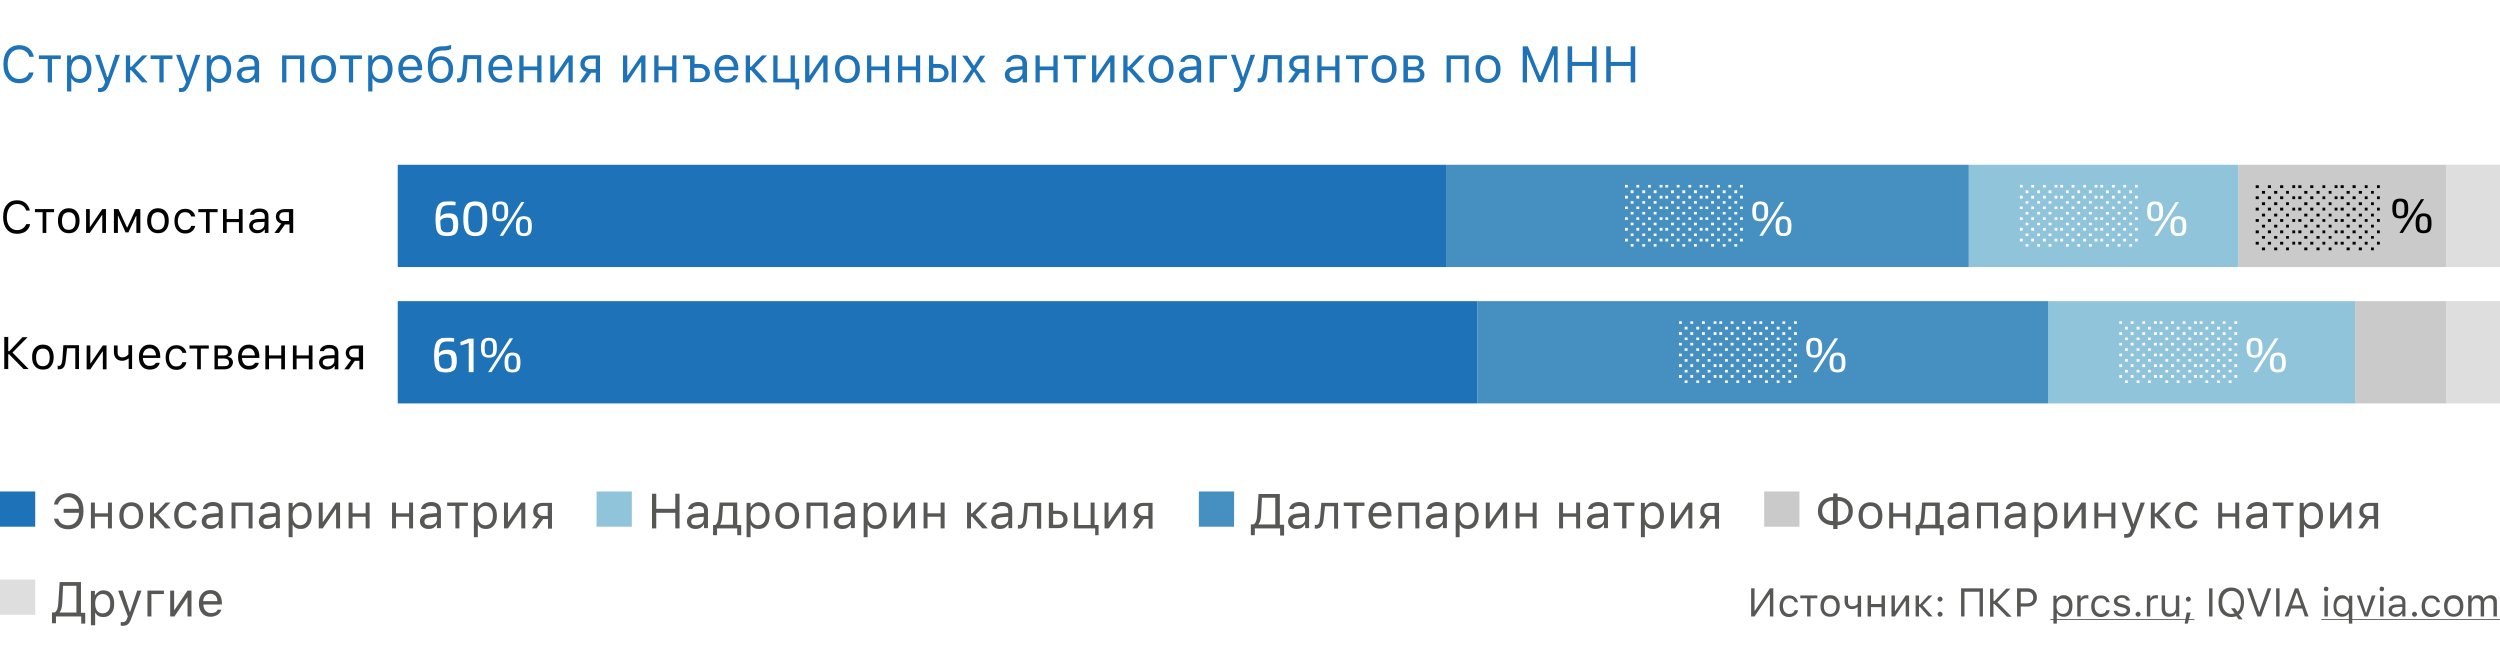
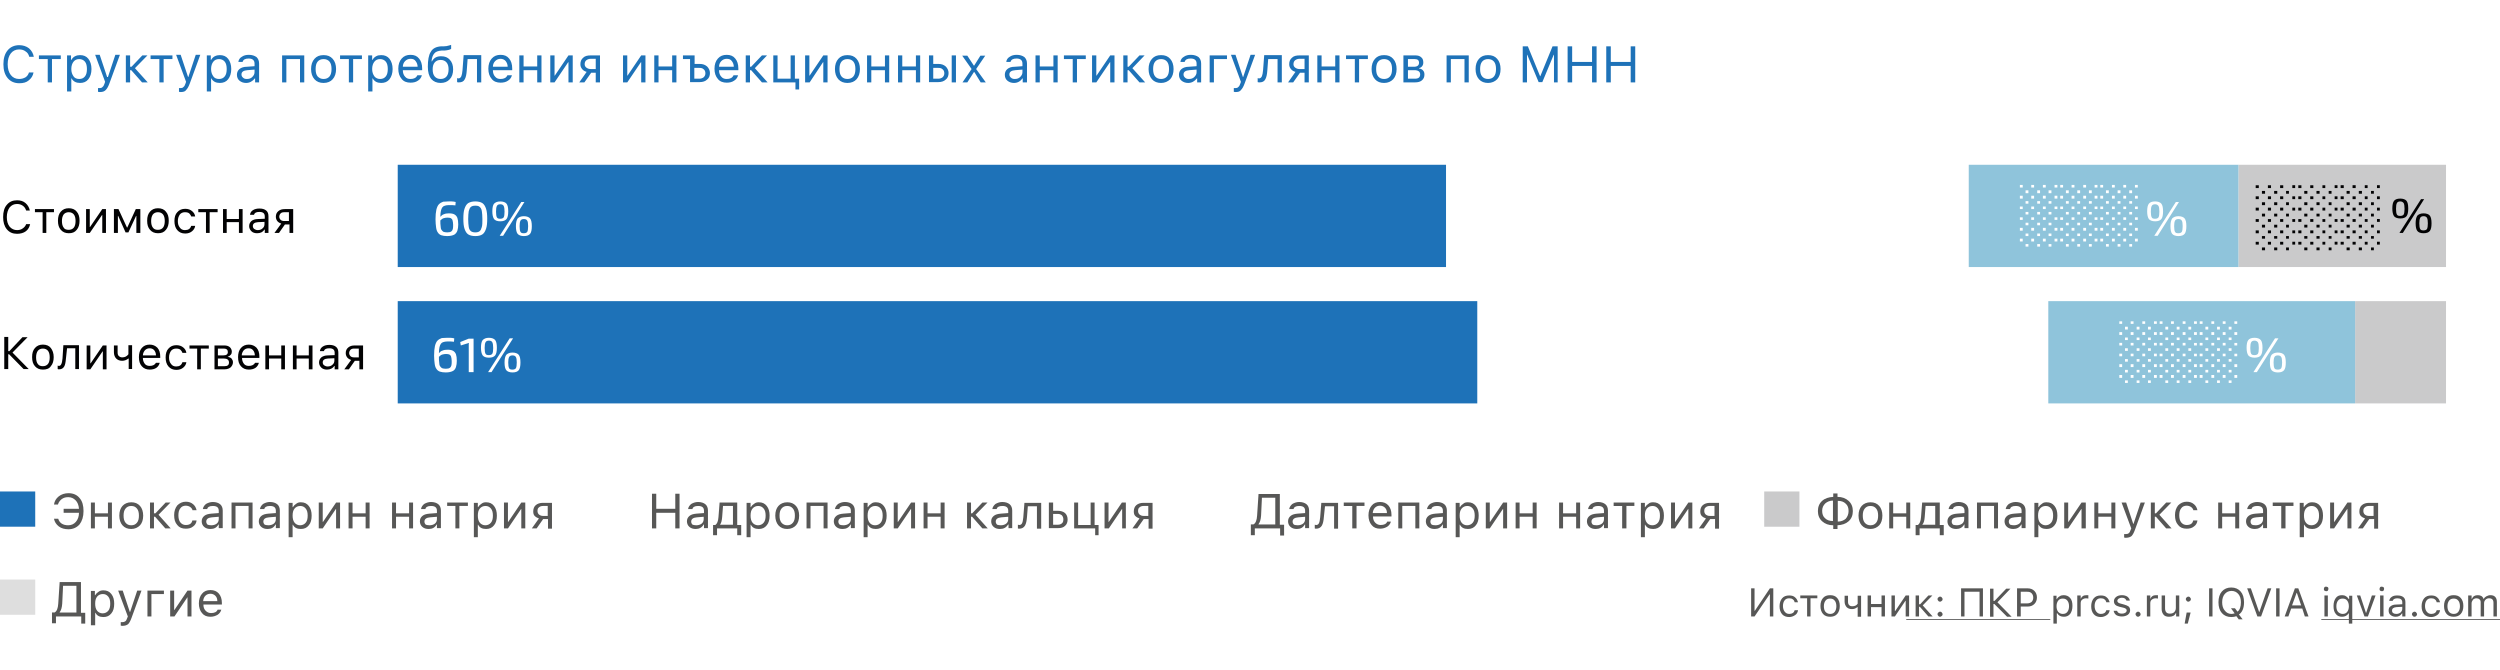
<svg xmlns="http://www.w3.org/2000/svg" id="Слой_1" x="0" y="0" version="1.1" viewBox="0 0 880 236" xml:space="preserve">
  <style>.st0{fill:#fff}.st1{fill:#1e72b8}.st2{fill:#cacacb}.st3{fill:#dedede}.st4{fill:#8fc4db}.st5{fill:#468fc1}.st6{fill:#020203}.st7{fill:#575756}</style>
  <path d="M0 0h880v236H0z" class="st0" />
  <path d="M6.8 29.3c-1.7 0-3.1-.6-4.1-1.8-1-1.2-1.5-2.8-1.5-4.9s.5-3.7 1.5-4.9c1-1.2 2.4-1.8 4.1-1.8 1.3 0 2.5.4 3.4 1.1.9.8 1.5 1.8 1.7 3h-1.6c-.2-.8-.6-1.5-1.3-1.9-.6-.5-1.4-.7-2.3-.7-1.2 0-2.2.5-2.9 1.4-.7.9-1.1 2.2-1.1 3.8 0 1.6.4 2.9 1.1 3.8.7.9 1.7 1.4 2.9 1.4.9 0 1.6-.2 2.3-.6.6-.4 1-1 1.2-1.7h1.6c-.2 1.2-.8 2.1-1.7 2.8-.8.7-1.9 1-3.3 1zM21.4 20.8h-3.1V29h-1.5v-8.2h-3.1v-1.3h7.7v1.3zM28.2 19.4c1.2 0 2.2.4 2.9 1.3.7.9 1.1 2.1 1.1 3.6s-.4 2.7-1.1 3.6c-.7.9-1.7 1.3-2.9 1.3-1.4 0-2.4-.5-3-1.6h-.1v4.6h-1.5V19.5H25v1.6h.1c.3-.5.7-1 1.3-1.3.6-.3 1.2-.4 1.8-.4zm-.3 8.4c.9 0 1.5-.3 2-.9.5-.6.7-1.5.7-2.6s-.2-2-.7-2.6c-.5-.6-1.2-.9-2-.9-.9 0-1.5.3-2 .9-.5.6-.8 1.5-.8 2.6s.3 1.9.8 2.6c.4.6 1.1.9 2 .9zM35.2 32.4c-.2 0-.5 0-.7-.1V31h.6c.4 0 .8-.1 1-.4.3-.2.5-.6.7-1.2l.2-.6-3.5-9.5h1.6l2.6 7.8h.3l2.6-7.8h1.6l-3.7 10.1c-.4 1.1-.8 1.8-1.3 2.3-.5.5-1.1.7-2 .7zM46.3 23.5l3.8-4h1.8L47.5 24l4.5 5h-2l-3.8-4.3h-.4V29h-1.5v-9.5h1.5v4h.5zM60.7 20.8h-3.1V29h-1.5v-8.2H53v-1.3h7.7v1.3zM63.7 32.4c-.2 0-.5 0-.7-.1V31h.6c.4 0 .8-.1 1-.4.3-.2.5-.6.7-1.2l.2-.6-3.5-9.5h1.6l2.6 7.8h.1l2.6-7.8h1.6l-3.7 10.1c-.4 1.1-.8 1.8-1.3 2.3-.3.5-1 .7-1.8.7zM77.4 19.4c1.2 0 2.2.4 2.9 1.3.7.9 1.1 2.1 1.1 3.6s-.4 2.7-1.1 3.6c-.7.9-1.7 1.3-2.9 1.3-1.4 0-2.4-.5-3-1.6h-.1v4.6h-1.5V19.5h1.4v1.6h.1c.3-.5.7-1 1.3-1.3.6-.3 1.2-.4 1.8-.4zm-.3 8.4c.9 0 1.5-.3 2-.9.5-.6.7-1.5.7-2.6s-.2-2-.7-2.6c-.5-.6-1.2-.9-2-.9-.9 0-1.5.3-2 .9-.5.6-.8 1.5-.8 2.6s.3 1.9.8 2.6c.4.6 1.1.9 2 .9zM86.9 27.8c.8 0 1.4-.2 1.9-.7.5-.5.8-1 .8-1.7v-.9l-2.5.2c-1.4.1-2.1.6-2.1 1.5 0 .5.2.8.5 1.1.4.4.8.5 1.4.5zm-.3 1.4c-.9 0-1.7-.3-2.3-.8-.6-.5-.9-1.2-.9-2.1 0-.8.3-1.5.9-2 .6-.5 1.5-.8 2.6-.8l2.7-.2v-.9c0-1.2-.7-1.8-2.1-1.8-1.2 0-1.9.4-2.1 1.2h-1.5c.1-.8.5-1.4 1.2-1.8.7-.5 1.5-.7 2.5-.7 1.1 0 2 .3 2.7.8.6.6.9 1.3.9 2.3V29h-1.4v-1.4h-.1c-.8 1-1.8 1.6-3.1 1.6zM105.5 20.8h-4.7V29h-1.5v-9.5h7.8V29h-1.5v-8.2zM113.9 27.8c.9 0 1.6-.3 2.1-.9.5-.6.7-1.5.7-2.6s-.2-2-.7-2.6c-.5-.6-1.2-.9-2.1-.9-.9 0-1.6.3-2.1.9-.5.6-.7 1.5-.7 2.6s.2 2 .7 2.6c.6.6 1.2.9 2.1.9zm0 1.4c-1.3 0-2.4-.4-3.2-1.3-.8-.9-1.2-2.1-1.2-3.6s.4-2.7 1.2-3.6c.8-.9 1.8-1.3 3.2-1.3 1.4 0 2.4.4 3.2 1.3.8.9 1.2 2.1 1.2 3.6s-.4 2.7-1.2 3.6c-.7.8-1.8 1.3-3.2 1.3zM127.4 20.8h-3.1V29h-1.5v-8.2h-3.1v-1.3h7.7v1.3zM134.2 19.4c1.2 0 2.2.4 2.9 1.3.7.9 1.1 2.1 1.1 3.6s-.4 2.7-1.1 3.6c-.7.9-1.7 1.3-2.9 1.3-1.4 0-2.4-.5-3-1.6h-.1v4.6h-1.5V19.5h1.4v1.6h.1c.3-.5.7-1 1.3-1.3.5-.3 1.1-.4 1.8-.4zm-.4 8.4c.9 0 1.5-.3 2-.9.5-.6.7-1.5.7-2.6s-.2-2-.7-2.6c-.5-.6-1.2-.9-2-.9-.9 0-1.5.3-2 .9-.5.6-.8 1.5-.8 2.6s.3 1.9.8 2.6c.5.6 1.2.9 2 .9zM144.5 20.7c-.8 0-1.4.3-1.9.8s-.8 1.2-.8 2h5.2c0-.8-.3-1.5-.7-2-.4-.6-1-.8-1.8-.8zm4 5.8c-.2.8-.7 1.5-1.4 1.9-.7.5-1.6.7-2.6.7-1.3 0-2.4-.4-3.1-1.3-.8-.9-1.2-2.1-1.2-3.6s.4-2.7 1.2-3.6c.8-.9 1.8-1.3 3.1-1.3s2.3.4 3 1.3c.7.8 1.1 2 1.1 3.5v.6h-6.8v.1c0 .9.3 1.7.8 2.2.5.6 1.1.8 1.9.8 1.2 0 2-.4 2.4-1.3h1.6zM155.1 27.8c.9 0 1.6-.3 2.1-.9.5-.6.7-1.5.7-2.5s-.2-1.8-.7-2.4c-.5-.6-1.2-.9-2.1-.9-.9 0-1.6.3-2.1.9-.5.6-.7 1.4-.7 2.4 0 1.1.2 1.9.7 2.5.5.6 1.2.9 2.1.9zm-3-6.3c.7-1.2 1.7-1.7 3.2-1.7 1.3 0 2.3.4 3 1.2.8.8 1.2 2 1.2 3.4 0 1.5-.4 2.7-1.2 3.5-.8.9-1.9 1.3-3.2 1.3-1.4 0-2.5-.5-3.3-1.4-.8-1-1.2-2.4-1.2-4.3 0-2.3.3-4.1 1-5.2.7-1.3 2-1.9 3.8-2h.9c.6 0 1.2-.1 1.8-.3.4-.1.6-.2.7-.2v1.4c-.4.3-1.2.5-2.4.6h-1c-1.2.1-2.1.4-2.6 1.1-.5.6-.8 1.5-.9 2.7h.2zM164.3 24.8c-.1 1.4-.3 2.4-.7 3.1-.4.8-1.1 1.1-2.1 1.1-.2 0-.4 0-.6-.1v-1.4c.1 0 .3.1.5.1.4 0 .8-.3 1-.8.2-.5.3-1.1.4-2.1l.4-5.3h6.2V29h-1.5v-8.2h-3.3l-.3 4zM176.2 20.7c-.8 0-1.4.3-1.9.8s-.8 1.2-.8 2h5.2c0-.8-.3-1.5-.7-2s-1.1-.8-1.8-.8zm4 5.8c-.2.8-.7 1.5-1.4 1.9-.7.5-1.6.7-2.6.7-1.3 0-2.4-.4-3.1-1.3-.8-.9-1.2-2.1-1.2-3.6s.4-2.7 1.2-3.6c.8-.9 1.8-1.3 3.1-1.3s2.3.4 3 1.3c.7.8 1.1 2 1.1 3.5v.6h-6.8v.1c0 .9.3 1.7.8 2.2.5.6 1.1.8 1.9.8 1.2 0 2-.4 2.4-1.3h1.6zM182.8 19.5h1.5v3.9h4.8v-3.9h1.5V29h-1.5v-4.3h-4.8V29h-1.5v-9.5zM193.7 29v-9.5h1.5v7.1h.1l4.8-7.1h1.5V29h-1.5v-7.1h-.1l-4.8 7.1h-1.5zM209.7 24.3v-3.6h-1.8c-.6 0-1.1.2-1.5.5-.4.3-.6.8-.6 1.4 0 .5.2.9.6 1.2.4.3.9.5 1.5.5h1.8zm0 1.3h-1.6l-2.4 3.4h-1.8l2.6-3.7c-.7-.2-1.2-.5-1.6-1-.4-.5-.6-1-.6-1.7 0-1 .3-1.7 1-2.3.6-.6 1.5-.8 2.6-.8h3.3V29h-1.5v-3.4zM219.3 29v-9.5h1.5v7.1h.1l4.8-7.1h1.5V29h-1.5v-7.1h-.1l-4.8 7.1h-1.5zM230.3 19.5h1.5v3.9h4.8v-3.9h1.5V29h-1.5v-4.3h-4.8V29h-1.5v-9.5zM242.9 29v-8.2h-2.5v-1.3h4.1v3h1.8c1.1 0 1.9.3 2.6.9.6.6 1 1.4 1 2.3s-.3 1.8-1 2.3c-.6.6-1.5.9-2.6.9h-3.4zm1.5-5.2v3.9h1.8c.6 0 1.1-.2 1.5-.5.4-.4.6-.8.6-1.4 0-.6-.2-1.1-.6-1.4-.4-.4-.9-.5-1.5-.5h-1.8zM255.8 20.7c-.8 0-1.4.3-1.9.8s-.8 1.2-.8 2h5.2c0-.8-.3-1.5-.7-2-.4-.6-1-.8-1.8-.8zm4 5.8c-.2.8-.7 1.5-1.4 1.9-.7.5-1.6.7-2.6.7-1.3 0-2.4-.4-3.1-1.3-.8-.9-1.2-2.1-1.2-3.6s.4-2.7 1.2-3.6c.8-.9 1.8-1.3 3.1-1.3s2.3.4 3 1.3c.7.8 1.1 2 1.1 3.5v.6h-6.8v.1c0 .9.3 1.7.8 2.2.5.6 1.1.8 1.9.8 1.2 0 2-.4 2.4-1.3h1.6zM264.4 23.5l3.8-4h1.8l-4.3 4.5 4.5 5h-2l-3.8-4.3h-.4V29h-1.5v-9.5h1.5v4h.4zM280 31.5V29h-7.8v-9.5h1.5v8.2h4.6v-8.2h1.5v8.2h1.5v3.8H280zM283.4 29v-9.5h1.5v7.1h.1l4.8-7.1h1.5V29h-1.5v-7.1h-.1L285 29h-1.6zM298.3 27.8c.9 0 1.6-.3 2.1-.9.5-.6.7-1.5.7-2.6s-.2-2-.7-2.6c-.5-.6-1.2-.9-2.1-.9-.9 0-1.6.3-2.1.9-.5.6-.7 1.5-.7 2.6s.2 2 .7 2.6c.5.6 1.2.9 2.1.9zm0 1.4c-1.3 0-2.4-.4-3.2-1.3-.8-.9-1.2-2.1-1.2-3.6s.4-2.7 1.2-3.6c.8-.9 1.8-1.3 3.2-1.3 1.4 0 2.4.4 3.2 1.3.8.9 1.2 2.1 1.2 3.6s-.4 2.7-1.2 3.6c-.7.8-1.8 1.3-3.2 1.3zM305.2 19.5h1.5v3.9h4.8v-3.9h1.5V29h-1.5v-4.3h-4.8V29h-1.5v-9.5zM316.1 19.5h1.5v3.9h4.8v-3.9h1.5V29h-1.5v-4.3h-4.8V29h-1.5v-9.5zM335 19.5h1.5V29H335v-9.5zm-6.5 4.3v3.9h1.8c.6 0 1.1-.2 1.5-.5.4-.4.6-.8.6-1.4 0-.6-.2-1.1-.6-1.4-.4-.4-.9-.5-1.5-.5h-1.8zm-1.5-4.3h1.5v3h1.8c1.1 0 1.9.3 2.6.9.6.6 1 1.4 1 2.3s-.3 1.8-1 2.3c-.6.6-1.5.9-2.6.9H327v-9.4zM342.8 25.4l-2.3 3.6h-1.7l3.2-4.7-3.3-4.7h1.8l2.3 3.5h.1l2.2-3.5h1.7l-3.2 4.7L347 29h-1.8l-2.2-3.6h-.2zM357.2 27.8c.8 0 1.4-.2 1.9-.7.5-.5.8-1 .8-1.7v-.9l-2.5.2c-1.4.1-2.1.6-2.1 1.5 0 .5.2.8.5 1.1.4.4.9.5 1.4.5zm-.3 1.4c-.9 0-1.7-.3-2.3-.8-.6-.5-.9-1.2-.9-2.1 0-.8.3-1.5.9-2 .6-.5 1.4-.8 2.6-.8l2.7-.2v-.9c0-1.2-.7-1.8-2.1-1.8-1.2 0-1.9.4-2.1 1.2h-1.5c.1-.8.5-1.4 1.2-1.8.7-.5 1.5-.7 2.5-.7 1.1 0 2 .3 2.7.8.6.6.9 1.3.9 2.3V29H360v-1.4h-.1c-.7 1-1.7 1.6-3 1.6zM364.5 19.5h1.5v3.9h4.8v-3.9h1.5V29h-1.5v-4.3H366V29h-1.5v-9.5zM382.2 20.8h-3.1V29h-1.5v-8.2h-3.1v-1.3h7.7v1.3zM384.4 29v-9.5h1.5v7.1h.1l4.8-7.1h1.5V29h-1.5v-7.1h-.1l-4.8 7.1h-1.5zM397.3 23.5l3.8-4h1.8l-4.3 4.5 4.5 5h-2l-3.8-4.3h-.4V29h-1.5v-9.5h1.5v4h.4zM408.7 27.8c.9 0 1.6-.3 2.1-.9.5-.6.7-1.5.7-2.6s-.2-2-.7-2.6c-.5-.6-1.2-.9-2.1-.9-.9 0-1.6.3-2.1.9-.5.6-.7 1.5-.7 2.6s.2 2 .7 2.6c.5.6 1.2.9 2.1.9zm0 1.4c-1.3 0-2.4-.4-3.2-1.3-.8-.9-1.2-2.1-1.2-3.6s.4-2.7 1.2-3.6c.8-.9 1.8-1.3 3.2-1.3 1.4 0 2.4.4 3.2 1.3.8.9 1.2 2.1 1.2 3.6s-.4 2.7-1.2 3.6c-.8.8-1.9 1.3-3.2 1.3zM418.5 27.8c.8 0 1.4-.2 1.9-.7.5-.5.8-1 .8-1.7v-.9l-2.5.2c-1.4.1-2.1.6-2.1 1.5 0 .5.2.8.5 1.1.4.4.8.5 1.4.5zm-.3 1.4c-.9 0-1.7-.3-2.3-.8-.6-.5-.9-1.2-.9-2.1 0-.8.3-1.5.9-2 .6-.5 1.5-.8 2.6-.8l2.7-.2v-.9c0-1.2-.7-1.8-2.1-1.8-1.2 0-1.9.4-2.1 1.2h-1.5c.1-.8.5-1.4 1.2-1.8.7-.5 1.5-.7 2.5-.7 1.1 0 2 .3 2.7.8.6.6.9 1.3.9 2.3V29h-1.4v-1.4h-.1c-.8 1-1.8 1.6-3.1 1.6zM427.3 20.8V29h-1.5v-9.5h6.1v1.3h-4.6zM435 32.4c-.2 0-.5 0-.7-.1V31h.6c.4 0 .8-.1 1-.4.3-.2.5-.6.7-1.2l.2-.6-3.5-9.5h1.6l2.6 7.8h.1l2.6-7.8h1.6l-3.7 10.1c-.4 1.1-.8 1.8-1.3 2.3-.3.5-1 .7-1.8.7zM446.1 24.8c-.1 1.4-.3 2.4-.7 3.1-.4.8-1.1 1.1-2.1 1.1-.2 0-.4 0-.6-.1v-1.4c.1 0 .3.1.5.1.4 0 .8-.3 1-.8.2-.5.3-1.1.4-2.1l.4-5.3h6.2V29h-1.5v-8.2h-3.3l-.3 4zM459.2 24.3v-3.6h-1.8c-.6 0-1.1.2-1.5.5-.4.3-.6.8-.6 1.4 0 .5.2.9.6 1.2.4.3.9.5 1.5.5h1.8zm0 1.3h-1.6l-2.4 3.4h-1.8l2.6-3.7c-.7-.2-1.2-.5-1.6-1-.4-.5-.6-1-.6-1.7 0-1 .3-1.7 1-2.3.6-.6 1.5-.8 2.6-.8h3.3V29h-1.5v-3.4zM463.7 19.5h1.5v3.9h4.8v-3.9h1.5V29H470v-4.3h-4.8V29h-1.5v-9.5zM481.5 20.8h-3.1V29h-1.5v-8.2h-3.1v-1.3h7.7v1.3zM487.2 27.8c.9 0 1.6-.3 2.1-.9.5-.6.7-1.5.7-2.6s-.2-2-.7-2.6c-.5-.6-1.2-.9-2.1-.9-.9 0-1.6.3-2.1.9-.5.6-.7 1.5-.7 2.6s.2 2 .7 2.6c.5.6 1.2.9 2.1.9zm0 1.4c-1.3 0-2.4-.4-3.2-1.3-.8-.9-1.2-2.1-1.2-3.6s.4-2.7 1.2-3.6c.8-.9 1.8-1.3 3.2-1.3 1.4 0 2.4.4 3.2 1.3.8.9 1.2 2.1 1.2 3.6s-.4 2.7-1.2 3.6c-.8.8-1.8 1.3-3.2 1.3zM495.6 20.8v2.7h2.1c1.2 0 1.8-.5 1.8-1.4 0-.9-.5-1.3-1.5-1.3h-2.4zm0 3.9v3h2.5c1.2 0 1.8-.5 1.8-1.5s-.7-1.5-2.1-1.5h-2.2zm-1.5-5.2h4.1c.9 0 1.6.2 2.1.7.5.4.7 1 .7 1.8 0 .5-.1.9-.4 1.3-.3.4-.7.6-1.1.7v.1c.6.1 1.1.3 1.4.7.4.4.5.9.5 1.5 0 .8-.3 1.5-.9 2-.6.5-1.4.7-2.4.7H494v-9.5zM515.4 20.8h-4.7V29h-1.5v-9.5h7.8V29h-1.5v-8.2zM523.8 27.8c.9 0 1.6-.3 2.1-.9.5-.6.7-1.5.7-2.6s-.2-2-.7-2.6c-.5-.6-1.2-.9-2.1-.9-.9 0-1.6.3-2.1.9-.5.6-.7 1.5-.7 2.6s.2 2 .7 2.6c.5.6 1.2.9 2.1.9zm0 1.4c-1.3 0-2.4-.4-3.2-1.3-.8-.9-1.2-2.1-1.2-3.6s.4-2.7 1.2-3.6c.8-.9 1.8-1.3 3.2-1.3 1.4 0 2.4.4 3.2 1.3.8.9 1.2 2.1 1.2 3.6s-.4 2.7-1.2 3.6c-.8.8-1.9 1.3-3.2 1.3zM536 29V16.3h1.8l4.3 10.5h.1l4.3-10.5h1.8V29H547v-9.7h-.1l-4 9.6h-1.3l-4-9.6h-.1V29H536zM560.4 29v-5.8h-7V29h-1.6V16.3h1.6v5.5h7v-5.5h1.6V29h-1.6zM574 29v-5.8h-7V29h-1.6V16.3h1.6v5.5h7v-5.5h1.6V29H574z" class="st1" />
  <path d="M861 106h-32v36h32v-36z" class="st2" />
-   <path d="M880 58h-19v36h19V58zM880 106h-19v36h19v-36z" class="st3" />
  <path d="M788 58h-95v36h95V58zM829 106H721v36h108v-36z" class="st4" />
  <path d="M861 58h-73v36h73V58z" class="st2" />
-   <path d="M693 58H509v36h184V58zM721 106H520v36h201v-36z" class="st5" />
  <path d="M520 106H140v36h380v-36zM509 58H140v36h369V58z" class="st1" />
  <path d="M158 70.9h1c.5 0 .9.1 1.4.2l-.1 1.2c-.4 0-.7-.1-1.1-.1h-1.3c-.5 0-1 .1-1.3.2-.4.1-.7.3-.9.6-.2.3-.4.7-.5 1.2-.1.5-.2 1.2-.2 2.1.4-.4.8-.8 1.3-.9.4-.2 1-.3 1.7-.3.8 0 1.5.1 2 .4.5.3.8.7 1 1.2.2.6.3 1.3.3 2.3 0 .8-.1 1.6-.3 2.2-.2.6-.6 1.1-1.1 1.4-.6.3-1.4.5-2.5.5-.8 0-1.5-.1-2.1-.3-.5-.2-.9-.5-1.2-1-.3-.4-.5-1-.6-1.8-.1-.8-.2-1.7-.2-2.8 0-1.4.1-2.5.3-3.4.2-.8.5-1.5.9-1.9.4-.4.9-.7 1.5-.9.5 0 1.2-.1 2-.1zm-.5 5.7c-.5 0-.9.1-1.3.2s-.8.4-1.2.8c0 .8 0 1.5.1 2 0 .5.1 1 .3 1.3.2.3.4.5.7.7.3.1.8.2 1.3.2.7 0 1.1-.1 1.4-.3.3-.2.5-.5.6-.9.1-.4.1-.9.1-1.5s-.1-1.1-.2-1.5c-.1-.4-.3-.6-.6-.8-.2-.1-.6-.2-1.2-.2zM167.3 70.9c1 0 1.9.2 2.5.6.6.4 1 1.1 1.3 2 .3.9.4 2.1.4 3.5 0 1.5-.1 2.6-.4 3.5-.3.9-.7 1.6-1.3 2-.6.4-1.4.6-2.5.6-1 0-1.9-.2-2.5-.6-.6-.4-1-1.1-1.3-2-.3-.9-.4-2.1-.4-3.5 0-1.5.1-2.6.4-3.5.3-.9.7-1.6 1.3-2 .7-.4 1.5-.6 2.5-.6zm0 1.5c-.6 0-1.1.1-1.5.4-.4.3-.6.8-.8 1.5-.1.7-.2 1.6-.2 2.8 0 1.2.1 2.1.2 2.8.1.7.4 1.2.8 1.5.4.3.9.4 1.5.4s1.1-.1 1.5-.4c.4-.3.6-.8.8-1.5.2-.7.2-1.6.2-2.8 0-1.2-.1-2.1-.2-2.8-.1-.7-.4-1.2-.8-1.5-.3-.3-.8-.4-1.5-.4zM176.1 70.9c1 0 1.8.3 2.2.8.4.5.6 1.4.6 2.7 0 1.3-.2 2.2-.6 2.7-.4.5-1.1.8-2.2.8s-1.8-.3-2.2-.8c-.4-.6-.6-1.5-.6-2.7 0-1.3.2-2.2.6-2.7.5-.5 1.2-.8 2.2-.8zm8.5.2L177.1 83h-1.2l7.6-11.9h1.1zm-8.5.8c-.6 0-1 .2-1.2.6-.2.4-.3 1-.3 2s.1 1.6.3 2c.2.4.6.5 1.2.5s1-.2 1.2-.5c.2-.4.3-1 .3-2 0-.9-.1-1.6-.3-2-.2-.4-.6-.6-1.2-.6zm8.3 4.2c1 0 1.8.3 2.2.8.4.5.6 1.4.6 2.7 0 1.3-.2 2.2-.6 2.7-.4.5-1.1.8-2.2.8-1 0-1.8-.3-2.2-.8-.4-.5-.6-1.4-.6-2.7 0-1.2.2-2.1.6-2.7.5-.5 1.2-.8 2.2-.8zm0 1c-.6 0-1 .2-1.2.6-.2.4-.3 1-.3 1.9 0 1 .1 1.6.3 2 .2.4.6.5 1.2.5s1-.2 1.2-.5c.2-.4.3-1 .3-2 0-.9-.1-1.6-.3-1.9-.2-.4-.6-.6-1.2-.6zM157.5 118.9h1c.5 0 .9.1 1.4.2l-.1 1.2c-.4 0-.7-.1-1.1-.1h-1.3c-.5 0-1 .1-1.3.2-.4.1-.7.3-.9.6-.2.3-.4.7-.5 1.2-.1.5-.2 1.2-.2 2.1.4-.4.8-.8 1.3-.9.4-.2 1-.3 1.7-.3.8 0 1.5.1 2 .4.5.3.8.7 1 1.2.2.6.3 1.3.3 2.3 0 .8-.1 1.6-.3 2.2-.2.6-.5 1.1-1.1 1.4-.6.3-1.4.5-2.5.5-.8 0-1.5-.1-2.1-.3-.5-.2-.9-.5-1.2-1-.3-.4-.5-1-.6-1.8-.1-.8-.2-1.7-.2-2.8 0-1.4.1-2.5.3-3.4.2-.8.5-1.5.9-1.9.4-.4.9-.7 1.5-.9.5 0 1.2-.1 2-.1zm-.5 5.7c-.5 0-.9.1-1.3.2s-.8.4-1.2.8c0 .8 0 1.5.1 2 0 .5.1 1 .3 1.3.2.3.4.5.7.7.3.1.8.2 1.3.2.7 0 1.1-.1 1.4-.3.3-.2.5-.5.6-.9.1-.4.1-.9.1-1.5s-.1-1.1-.2-1.5c-.1-.4-.3-.6-.6-.8-.2-.1-.7-.2-1.2-.2zM166.7 119.1V131H165v-9.2-.5c0-.2 0-.4.1-.6l-2.9.9-.2-1.2 3-1.2h1.7zM172.1 118.9c1 0 1.8.3 2.2.8.4.5.6 1.4.6 2.7 0 1.3-.2 2.2-.6 2.7-.4.5-1.1.8-2.2.8s-1.8-.3-2.2-.8c-.4-.6-.6-1.5-.6-2.7 0-1.3.2-2.2.6-2.7.5-.5 1.2-.8 2.2-.8zm8.5.2L173 131h-1.2l7.6-11.9h1.2zm-8.5.8c-.6 0-1 .2-1.2.6-.2.4-.3 1-.3 2s.1 1.6.3 2c.2.4.6.5 1.2.5s1-.2 1.2-.5c.2-.4.3-1 .3-2 0-.9-.1-1.6-.3-2-.2-.4-.6-.6-1.2-.6zm8.3 4.2c1 0 1.8.3 2.2.8.4.5.6 1.4.6 2.7 0 1.3-.2 2.2-.6 2.7-.4.5-1.1.8-2.2.8-1 0-1.8-.3-2.2-.8-.4-.5-.6-1.4-.6-2.7 0-1.3.2-2.1.6-2.7.5-.5 1.2-.8 2.2-.8zm0 1c-.6 0-1 .2-1.2.6-.2.4-.3 1-.3 1.9 0 1 .1 1.6.3 2 .2.4.6.5 1.2.5s1-.2 1.2-.5c.2-.4.3-1 .3-2 0-.9-.1-1.6-.3-1.9-.2-.4-.6-.6-1.2-.6z" class="st0" />
  <path d="M6 82.3c-1.5 0-2.7-.5-3.6-1.6-.9-1.1-1.3-2.5-1.3-4.3 0-1.8.4-3.3 1.3-4.3.9-1.1 2.1-1.6 3.6-1.6 1.2 0 2.2.3 3 1 .8.7 1.3 1.6 1.5 2.6H9.2c-.2-.7-.6-1.3-1.2-1.7-.6-.4-1.2-.6-2-.6-1.1 0-1.9.4-2.6 1.2-.6.8-1 2-1 3.4s.3 2.5 1 3.4C4.1 80.6 5 81 6 81c.8 0 1.5-.2 2-.6.6-.4 1-.9 1.2-1.5h1.4c-.2 1-.7 1.9-1.5 2.5-.8.6-1.9.9-3.1.9zM19 74.7h-2.7V82H15v-7.3h-2.7v-1.1H19v1.1zM24.2 80.9c.8 0 1.4-.3 1.8-.8.4-.5.6-1.3.6-2.3s-.2-1.8-.6-2.3c-.4-.5-1-.8-1.8-.8s-1.4.3-1.8.8c-.4.6-.6 1.3-.6 2.3s.2 1.8.6 2.3c.3.6 1 .8 1.8.8zm0 1.2c-1.2 0-2.1-.4-2.8-1.2-.7-.8-1-1.8-1-3.2 0-1.4.3-2.4 1-3.2.7-.8 1.6-1.2 2.8-1.2 1.2 0 2.2.4 2.8 1.2.7.8 1 1.8 1 3.2 0 1.3-.3 2.4-1 3.2-.7.9-1.6 1.2-2.8 1.2zM30.3 82v-8.4h1.3v6.3h.1l4.3-6.3h1.3V82H36v-6.3h-.1L31.6 82h-1.3zM40.1 82v-8.4h1.6l3 6.5h.1l3-6.5h1.6V82H48v-6h-.1l-2.7 5.8h-1L41.6 76h-.1v6h-1.4zM55.6 80.9c.8 0 1.4-.3 1.8-.8.4-.5.6-1.3.6-2.3s-.2-1.8-.6-2.3c-.4-.5-1-.8-1.8-.8s-1.4.3-1.8.8c-.4.6-.6 1.3-.6 2.3s.2 1.8.6 2.3c.4.6 1 .8 1.8.8zm0 1.2c-1.2 0-2.1-.4-2.8-1.2-.7-.8-1-1.8-1-3.2 0-1.4.3-2.4 1-3.2.7-.8 1.6-1.2 2.8-1.2 1.2 0 2.2.4 2.8 1.2.7.8 1 1.8 1 3.2 0 1.3-.3 2.4-1 3.2-.7.9-1.6 1.2-2.8 1.2zM67.3 76.2c-.1-.4-.4-.8-.7-1.1-.4-.3-.9-.4-1.5-.4-.8 0-1.4.3-1.8.8-.4.6-.7 1.3-.7 2.3 0 1 .2 1.7.7 2.3.4.6 1 .9 1.8.9 1.2 0 1.9-.5 2.2-1.5h1.4c-.1.8-.5 1.4-1.1 1.9-.6.5-1.4.8-2.4.8-1.2 0-2.1-.4-2.8-1.2-.7-.8-1-1.9-1-3.2 0-1.3.3-2.4 1-3.1.7-.8 1.6-1.2 2.8-1.2 1 0 1.8.3 2.4.8.6.5 1 1.1 1.1 1.9h-1.4zM76.5 74.7h-2.7V82h-1.3v-7.3h-2.7v-1.1h6.8v1.1zM78.5 73.6h1.3v3.5h4.3v-3.5h1.3V82h-1.3v-3.8h-4.3V82h-1.3v-8.4zM90.7 81c.7 0 1.3-.2 1.7-.6.5-.4.7-.9.7-1.5v-.8l-2.3.1c-1.2.1-1.8.5-1.8 1.4 0 .4.2.8.5 1 .3.2.7.4 1.2.4zm-.2 1.1c-.8 0-1.5-.2-2-.7-.5-.5-.8-1.1-.8-1.8 0-.8.3-1.3.8-1.8.5-.4 1.3-.7 2.3-.7l2.4-.1v-.8c0-1.1-.6-1.6-1.9-1.6-1.1 0-1.7.3-1.9 1H88c.1-.7.4-1.2 1-1.6.6-.4 1.4-.6 2.3-.6 1 0 1.8.2 2.4.7.6.5.8 1.2.8 2.1V82h-1.3v-1.2h-.1c-.6.9-1.4 1.3-2.6 1.3zM101.7 77.9v-3.2h-1.6c-.6 0-1 .1-1.3.4-.3.3-.5.7-.5 1.2 0 .4.2.8.5 1.1.3.3.8.4 1.3.4h1.6zm0 1.1h-1.4l-2.1 3h-1.6l2.4-3.3c-.6-.2-1.1-.5-1.4-.9-.3-.4-.5-.9-.5-1.5 0-.9.3-1.5.9-2 .6-.5 1.3-.7 2.3-.7h2.9V82h-1.3v-3zM3.2 123.7l4.7-5h1.8l-5.3 5.4 5.7 5.8H8.3l-5.1-5.2h-.3v5.2H1.5v-11.3h1.4v5h.3zM15.1 128.9c.8 0 1.4-.3 1.8-.8.4-.5.6-1.3.6-2.3s-.2-1.8-.6-2.3c-.4-.5-1-.8-1.8-.8s-1.4.3-1.8.8c-.4.6-.6 1.3-.6 2.3s.2 1.8.6 2.3c.4.6 1 .8 1.8.8zm0 1.2c-1.2 0-2.1-.4-2.8-1.2-.7-.8-1-1.8-1-3.2 0-1.4.3-2.4 1-3.2.7-.8 1.6-1.2 2.8-1.2 1.2 0 2.2.4 2.8 1.2s1 1.8 1 3.2c0 1.3-.3 2.4-1 3.2-.6.9-1.6 1.2-2.8 1.2zM23.2 126.3c-.1 1.3-.3 2.2-.6 2.7-.4.7-1 1-1.8 1-.2 0-.4 0-.5-.1v-1.2c.1 0 .3.1.4.1.4 0 .7-.2.9-.7.2-.4.3-1 .4-1.9l.3-4.7h5.5v8.4h-1.3v-7.3h-2.9l-.4 3.7zM30.5 130v-8.4h1.3v6.3h.1l4.3-6.3h1.3v8.4h-1.3v-6.3h-.1l-4.3 6.3h-1.3zM45.3 130v-3.8h-.1c-.6.5-1.4.8-2.2.8-.9 0-1.6-.3-2.1-.8s-.8-1.3-.8-2.2v-2.4h1.3v2.4c0 .6.1 1 .4 1.3.3.3.7.5 1.2.5 1 0 1.7-.4 2.2-1.1v-3.2h1.3v8.4h-1.2zM52.7 122.6c-.7 0-1.2.2-1.7.7-.4.5-.7 1.1-.7 1.8h4.6c0-.7-.2-1.3-.6-1.8-.4-.5-1-.7-1.6-.7zm3.5 5.2c-.2.7-.6 1.3-1.2 1.7-.6.4-1.4.6-2.3.6-1.2 0-2.1-.4-2.8-1.2-.7-.8-1-1.8-1-3.2 0-1.3.3-2.4 1-3.2.7-.8 1.6-1.2 2.8-1.2 1.1 0 2 .4 2.7 1.1.7.8 1 1.8 1 3.1v.5h-6.1v.1c0 .8.3 1.5.7 2 .4.5 1 .7 1.7.7 1.1 0 1.8-.4 2.2-1.1h1.3zM64.2 124.2c-.1-.4-.4-.8-.7-1.1-.4-.3-.9-.4-1.5-.4-.8 0-1.4.3-1.8.8-.4.6-.7 1.3-.7 2.3 0 1 .2 1.7.7 2.3.4.6 1 .9 1.8.9 1.2 0 1.9-.5 2.2-1.5h1.4c-.1.8-.5 1.4-1.1 1.9-.6.5-1.4.8-2.4.8-1.2 0-2.1-.4-2.8-1.2-.7-.8-1-1.9-1-3.2 0-1.3.3-2.4 1-3.1.7-.8 1.6-1.2 2.8-1.2 1 0 1.8.3 2.4.8.6.5 1 1.1 1.1 1.9h-1.4zM73.4 122.7h-2.7v7.3h-1.3v-7.3h-2.7v-1.1h6.8v1.1zM76.7 122.7v2.4h1.9c1.1 0 1.6-.4 1.6-1.2 0-.8-.5-1.2-1.4-1.2h-2.1zm0 3.5v2.7H79c1.1 0 1.6-.4 1.6-1.3s-.6-1.4-1.8-1.4h-2.1zm-1.3-4.6H79c.8 0 1.4.2 1.9.6.4.4.7.9.7 1.6 0 .4-.1.8-.4 1.1-.3.3-.6.6-1 .6v.1c.5.1 1 .3 1.3.6.3.4.5.8.5 1.3 0 .7-.3 1.3-.8 1.8-.5.4-1.2.7-2.1.7h-3.6v-8.4zM87.5 122.6c-.7 0-1.2.2-1.7.7-.4.5-.7 1.1-.7 1.8h4.6c0-.7-.2-1.3-.6-1.8-.4-.5-.9-.7-1.6-.7zm3.6 5.2c-.2.7-.6 1.3-1.2 1.7-.6.4-1.4.6-2.3.6-1.2 0-2.1-.4-2.8-1.2-.7-.8-1-1.8-1-3.2 0-1.3.3-2.4 1-3.2.7-.8 1.6-1.2 2.8-1.2 1.1 0 2 .4 2.7 1.1.7.8 1 1.8 1 3.1v.5h-6.1v.1c0 .8.3 1.5.7 2 .4.5 1 .7 1.7.7 1.1 0 1.8-.4 2.2-1.1h1.3zM93.4 121.6h1.3v3.5H99v-3.5h1.3v8.4H99v-3.8h-4.3v3.8h-1.3v-8.4zM103.1 121.6h1.3v3.5h4.3v-3.5h1.3v8.4h-1.3v-3.8h-4.3v3.8h-1.3v-8.4zM115.3 129c.7 0 1.3-.2 1.7-.6.5-.4.7-.9.7-1.5v-.8l-2.3.1c-1.2.1-1.8.5-1.8 1.4 0 .4.2.8.5 1 .3.2.7.4 1.2.4zm-.2 1.1c-.8 0-1.5-.2-2-.7-.5-.5-.8-1.1-.8-1.8 0-.8.3-1.3.8-1.8.5-.4 1.3-.7 2.3-.7l2.4-.1v-.8c0-1.1-.6-1.6-1.9-1.6-1.1 0-1.7.3-1.9 1h-1.4c.1-.7.4-1.2 1-1.6.6-.4 1.4-.6 2.3-.6 1 0 1.8.2 2.4.7.6.5.8 1.2.8 2.1v5.8h-1.3v-1.2h-.1c-.6.9-1.5 1.3-2.6 1.3zM126.3 125.9v-3.2h-1.6c-.6 0-1 .1-1.3.4-.3.3-.5.7-.5 1.2 0 .4.2.8.5 1.1.3.3.8.4 1.3.4h1.6zm0 1.1h-1.4l-2.1 3h-1.6l2.4-3.3c-.6-.2-1.1-.5-1.4-.9-.3-.4-.5-.9-.5-1.5 0-.9.3-1.5.9-2 .6-.5 1.3-.7 2.3-.7h2.9v8.4h-1.3v-3z" class="st6" />
  <path d="M24.1 186.3c-1.3 0-2.5-.3-3.4-1-.9-.7-1.5-1.6-1.7-2.7h1.5c.2.7.6 1.3 1.2 1.7.6.4 1.4.6 2.3.6 1.1 0 2-.4 2.7-1.2.7-.8 1.1-1.9 1.1-3.2h-5.4v-1.4h5.4c-.1-1.3-.5-2.3-1.2-3-.7-.7-1.5-1.1-2.6-1.1-.9 0-1.6.2-2.3.7-.6.5-1.1 1.1-1.3 1.9H19c.2-1.2.7-2.1 1.7-2.9.9-.7 2.1-1.1 3.4-1.1 1.7 0 3 .6 3.9 1.7 1 1.1 1.4 2.7 1.4 4.6 0 2-.5 3.5-1.4 4.7-1 1.1-2.3 1.7-3.9 1.7zM32 176.9h1.4v3.8H38v-3.8h1.4v9.1H38v-4.1h-4.6v4.1H32v-9.1zM46.2 184.9c.9 0 1.5-.3 2-.9.5-.6.7-1.4.7-2.5s-.2-1.9-.7-2.5c-.5-.6-1.1-.9-2-.9-.9 0-1.5.3-2 .9-.5.6-.7 1.4-.7 2.5s.2 1.9.7 2.5c.5.6 1.1.9 2 .9zm0 1.3c-1.3 0-2.3-.4-3.1-1.3-.7-.8-1.1-2-1.1-3.4 0-1.5.4-2.6 1.1-3.4.7-.8 1.8-1.3 3.1-1.3s2.3.4 3.1 1.3c.7.8 1.1 2 1.1 3.4 0 1.5-.4 2.6-1.1 3.4-.8.8-1.8 1.3-3.1 1.3zM54.7 180.7l3.6-3.8H60l-4.2 4.3 4.3 4.8h-1.9l-3.6-4.1h-.4v4.1h-1.4v-9.1h1.4v3.8h.5zM67.8 179.7c-.1-.5-.4-.9-.8-1.2-.4-.3-1-.5-1.6-.5-.8 0-1.5.3-1.9.9-.5.6-.7 1.4-.7 2.5 0 1 .2 1.9.7 2.5.5.6 1.1.9 1.9.9 1.3 0 2.1-.5 2.3-1.6h1.5c-.1.9-.5 1.6-1.2 2.1-.7.6-1.6.8-2.6.8-1.3 0-2.3-.4-3-1.3-.8-.9-1.1-2-1.1-3.5 0-1.4.4-2.5 1.1-3.4.8-.8 1.8-1.3 3-1.3 1.1 0 1.9.3 2.6.9.6.5 1 1.2 1.2 2.1h-1.4zM74.4 184.9c.7 0 1.4-.2 1.9-.6.5-.4.7-1 .7-1.6v-.8l-2.4.2c-1.3.1-2 .6-2 1.5 0 .5.2.8.5 1.1.3.1.8.2 1.3.2zm-.3 1.3c-.9 0-1.6-.2-2.2-.7-.6-.5-.9-1.2-.9-2s.3-1.4.9-1.9c.6-.5 1.4-.7 2.5-.8l2.6-.2v-.8c0-1.2-.7-1.7-2.1-1.7-1.2 0-1.8.4-2 1.1h-1.5c.1-.7.5-1.3 1.1-1.8.7-.4 1.5-.7 2.4-.7 1.1 0 2 .3 2.6.8.6.5.9 1.3.9 2.2v6.2H77v-1.3h-.1c-.6 1.1-1.5 1.6-2.8 1.6zM87.4 178.1h-4.5v7.9h-1.4v-9.1h7.4v9.1h-1.4v-7.9zM94.5 184.9c.7 0 1.4-.2 1.9-.6.5-.4.7-1 .7-1.6v-.8l-2.4.2c-1.3.1-2 .6-2 1.5 0 .5.2.8.5 1.1.3.1.8.2 1.3.2zm-.3 1.3c-.9 0-1.6-.2-2.2-.7-.6-.5-.9-1.2-.9-2s.3-1.4.9-1.9c.6-.5 1.4-.7 2.5-.8l2.6-.2v-.8c0-1.2-.7-1.7-2.1-1.7-1.2 0-1.8.4-2 1.1h-1.5c.1-.7.5-1.3 1.1-1.8.7-.4 1.5-.7 2.4-.7 1.1 0 2 .3 2.6.8.6.5.9 1.3.9 2.2v6.2h-1.4v-1.3H97c-.6 1.1-1.5 1.6-2.8 1.6zM105.9 176.8c1.2 0 2.1.4 2.8 1.3.7.9 1 2 1 3.4s-.3 2.6-1 3.4c-.7.9-1.6 1.3-2.8 1.3-1.4 0-2.3-.5-2.8-1.5h-.1v4.4h-1.4V177h1.4v1.5h.1c.3-.5.7-.9 1.2-1.2.5-.4 1-.5 1.6-.5zm-.3 8.1c.8 0 1.5-.3 2-.9s.7-1.4.7-2.5-.2-1.9-.7-2.5c-.5-.6-1.1-.9-1.9-.9-.8 0-1.5.3-2 .9-.5.6-.7 1.4-.7 2.5 0 1 .2 1.9.7 2.5.4.5 1.1.9 1.9.9zM112.2 186v-9.1h1.4v6.8h.1l4.6-6.8h1.4v9.1h-1.4v-6.8h-.1l-4.6 6.8h-1.4zM122.7 176.9h1.4v3.8h4.6v-3.8h1.4v9.1h-1.4v-4.1h-4.6v4.1h-1.4v-9.1zM138 176.9h1.4v3.8h4.6v-3.8h1.4v9.1H144v-4.1h-4.6v4.1H138v-9.1zM151.2 184.9c.7 0 1.4-.2 1.9-.6.5-.4.7-1 .7-1.6v-.8l-2.4.2c-1.3.1-2 .6-2 1.5 0 .5.2.8.5 1.1.3.1.8.2 1.3.2zm-.3 1.3c-.9 0-1.6-.2-2.2-.7-.6-.5-.9-1.2-.9-2s.3-1.4.9-1.9c.6-.5 1.4-.7 2.5-.8l2.6-.2v-.8c0-1.2-.7-1.7-2.1-1.7-1.2 0-1.8.4-2 1.1h-1.5c.1-.7.5-1.3 1.1-1.8.7-.4 1.5-.7 2.4-.7 1.1 0 2 .3 2.6.8.6.5.9 1.3.9 2.2v6.2h-1.4v-1.3h-.1c-.6 1.1-1.5 1.6-2.8 1.6zM164.6 178.1h-2.9v7.9h-1.4v-7.9h-2.9v-1.2h7.3v1.2zM171.1 176.8c1.2 0 2.1.4 2.8 1.3.7.9 1 2 1 3.4s-.3 2.6-1 3.4c-.7.9-1.6 1.3-2.8 1.3-1.4 0-2.3-.5-2.8-1.5h-.1v4.4h-1.4V177h1.4v1.5h.1c.3-.5.7-.9 1.2-1.2.5-.4 1-.5 1.6-.5zm-.3 8.1c.8 0 1.5-.3 2-.9.5-.6.7-1.4.7-2.5s-.2-1.9-.7-2.5c-.5-.6-1.1-.9-1.9-.9-.8 0-1.5.3-2 .9-.5.6-.7 1.4-.7 2.5 0 1 .2 1.9.7 2.5.4.5 1.1.9 1.9.9zM177.4 186v-9.1h1.4v6.8h.1l4.6-6.8h1.4v9.1h-1.4v-6.8h-.1l-4.6 6.8h-1.4zM192.8 181.5v-3.4h-1.7c-.6 0-1.1.2-1.4.5-.4.3-.5.7-.5 1.3 0 .5.2.9.5 1.2.4.3.8.5 1.4.5h1.7zm0 1.2h-1.6l-2.3 3.3h-1.7l2.5-3.5c-.6-.2-1.1-.5-1.5-.9-.4-.4-.5-1-.5-1.6 0-.9.3-1.7.9-2.2.6-.5 1.4-.8 2.5-.8h3.2v9.1h-1.4v-3.4z" class="st7" />
  <path d="M12.4 173H0v12.4h12.4V173z" class="st1" />
  <path d="M237.7 186v-5.5H231v5.5h-1.5v-12.2h1.5v5.3h6.7v-5.3h1.5V186h-1.5zM245.1 184.9c.7 0 1.4-.2 1.9-.6.5-.4.7-1 .7-1.6v-.8l-2.4.2c-1.3.1-2 .6-2 1.5 0 .5.2.8.5 1.1.4.1.8.2 1.3.2zm-.2 1.3c-.9 0-1.6-.2-2.2-.7-.6-.5-.9-1.2-.9-2s.3-1.4.9-1.9c.6-.5 1.4-.7 2.5-.8l2.6-.2v-.8c0-1.2-.7-1.7-2.1-1.7-1.2 0-1.8.4-2 1.1h-1.5c.1-.7.5-1.3 1.1-1.8.7-.4 1.5-.7 2.4-.7 1.1 0 2 .3 2.6.8.6.5.9 1.3.9 2.2v6.2h-1.4v-1.3h-.1c-.6 1.1-1.6 1.6-2.8 1.6zM257.9 178.1h-3.4l-.3 3.9c-.1 1.2-.3 2.1-.7 2.6v.1h4.5v-6.6zm-6.9 10.3v-3.6h.8c.6-.4 1-1.3 1.1-2.8l.4-5.1h6.2v7.9h1.4v3.6h-1.4V186h-7.1v2.4H251zM267.1 176.8c1.2 0 2.1.4 2.8 1.3.7.9 1 2 1 3.4s-.3 2.6-1 3.4c-.7.9-1.6 1.3-2.8 1.3-1.4 0-2.3-.5-2.8-1.5h-.1v4.4h-1.4V177h1.4v1.5h.1c.3-.5.7-.9 1.2-1.2.5-.4 1-.5 1.6-.5zm-.3 8.1c.8 0 1.5-.3 2-.9.5-.6.7-1.4.7-2.5s-.2-1.9-.7-2.5c-.5-.6-1.1-.9-1.9-.9-.8 0-1.5.3-2 .9-.5.6-.7 1.4-.7 2.5 0 1 .2 1.9.7 2.5.4.5 1.1.9 1.9.9zM277.1 184.9c.9 0 1.5-.3 2-.9.5-.6.7-1.4.7-2.5s-.2-1.9-.7-2.5c-.5-.6-1.1-.9-2-.9s-1.5.3-2 .9c-.5.6-.7 1.4-.7 2.5s.2 1.9.7 2.5c.5.6 1.2.9 2 .9zm0 1.3c-1.3 0-2.3-.4-3.1-1.3-.7-.8-1.1-2-1.1-3.4 0-1.5.4-2.6 1.1-3.4.7-.8 1.8-1.3 3.1-1.3s2.3.4 3.1 1.3c.7.8 1.1 2 1.1 3.4 0 1.5-.4 2.6-1.1 3.4-.7.8-1.8 1.3-3.1 1.3zM289.8 178.1h-4.5v7.9h-1.4v-9.1h7.4v9.1h-1.4v-7.9zM296.9 184.9c.7 0 1.4-.2 1.9-.6.5-.4.7-1 .7-1.6v-.8l-2.4.2c-1.3.1-2 .6-2 1.5 0 .5.2.8.5 1.1.3.1.7.2 1.3.2zm-.3 1.3c-.9 0-1.6-.2-2.2-.7-.6-.5-.9-1.2-.9-2s.3-1.4.9-1.9c.6-.5 1.4-.7 2.5-.8l2.6-.2v-.8c0-1.2-.7-1.7-2.1-1.7-1.2 0-1.8.4-2 1.1h-1.5c.1-.7.5-1.3 1.1-1.8.7-.4 1.5-.7 2.4-.7 1.1 0 2 .3 2.6.8.6.5.9 1.3.9 2.2v6.2h-1.4v-1.3h-.1c-.6 1.1-1.5 1.6-2.8 1.6zM308.3 176.8c1.2 0 2.1.4 2.8 1.3.7.9 1 2 1 3.4s-.3 2.6-1 3.4c-.7.9-1.6 1.3-2.8 1.3-1.4 0-2.3-.5-2.8-1.5h-.1v4.4H304V177h1.4v1.5h.1c.3-.5.7-.9 1.2-1.2.4-.4 1-.5 1.6-.5zm-.3 8.1c.8 0 1.5-.3 2-.9.5-.6.7-1.4.7-2.5s-.2-1.9-.7-2.5c-.5-.6-1.1-.9-1.9-.9-.8 0-1.5.3-2 .9-.5.6-.7 1.4-.7 2.5 0 1 .2 1.9.7 2.5.4.5 1 .9 1.9.9zM314.6 186v-9.1h1.4v6.8h.1l4.6-6.8h1.4v9.1h-1.4v-6.8h-.1L316 186h-1.4zM325.1 176.9h1.4v3.8h4.6v-3.8h1.4v9.1h-1.4v-4.1h-4.6v4.1h-1.4v-9.1zM342.2 180.7l3.6-3.8h1.8l-4.2 4.3 4.3 4.8h-1.9l-3.6-4.1h-.4v4.1h-1.4v-9.1h1.4v3.8h.4zM352.3 184.9c.7 0 1.4-.2 1.9-.6.5-.4.7-1 .7-1.6v-.8l-2.4.2c-1.3.1-2 .6-2 1.5 0 .5.2.8.5 1.1.3.1.8.2 1.3.2zm-.3 1.3c-.9 0-1.6-.2-2.2-.7-.6-.5-.9-1.2-.9-2s.3-1.4.9-1.9c.6-.5 1.4-.7 2.5-.8l2.6-.2v-.8c0-1.2-.7-1.7-2.1-1.7-1.2 0-1.8.4-2 1.1h-1.5c.1-.7.5-1.3 1.1-1.8.7-.4 1.5-.7 2.4-.7 1.1 0 2 .3 2.6.8.6.5.9 1.3.9 2.2v6.2H355v-1.3h-.1c-.7 1.1-1.6 1.6-2.9 1.6zM361.5 182c-.1 1.3-.3 2.3-.7 3-.4.7-1.1 1.1-2 1.1-.2 0-.4 0-.5-.1v-1.3c.1 0 .3.1.5.1.4 0 .8-.2 1-.7.2-.4.3-1.1.4-2l.4-5.1h5.9v9.1H365v-7.9h-3.2l-.3 3.8zM370.7 181v3.7h1.7c.6 0 1.1-.2 1.4-.5.4-.3.5-.8.5-1.4 0-.6-.2-1-.5-1.4-.4-.3-.8-.5-1.4-.5h-1.7zm-1.4-4.1h1.4v2.9h1.7c1 0 1.9.3 2.5.8.6.6.9 1.3.9 2.3 0 .9-.3 1.7-.9 2.2-.6.6-1.4.8-2.5.8h-3.2v-9zM385.5 188.4V186h-7.4v-9.1h1.4v7.9h4.4v-7.9h1.4v7.9h1.4v3.6h-1.2zM388.8 186v-9.1h1.4v6.8h.1l4.6-6.8h1.4v9.1H395v-6.8h-.1l-4.6 6.8h-1.5zM404.2 181.5v-3.4h-1.7c-.6 0-1.1.2-1.4.5-.4.3-.5.7-.5 1.3 0 .5.2.9.5 1.2.4.3.8.5 1.4.5h1.7zm0 1.2h-1.6l-2.3 3.3h-1.7l2.5-3.5c-.6-.2-1.1-.5-1.5-.9-.4-.4-.5-1-.5-1.6 0-.9.3-1.7.9-2.2.6-.5 1.4-.8 2.5-.8h3.2v9.1h-1.4v-3.4zM443.9 181.5c-.1 1.4-.4 2.4-.9 3v.1h5.9v-9.4h-4.7l-.3 6.3zm-2.2 6.9h-1.4v-3.8h.9c.8-.4 1.2-1.5 1.3-3.1l.5-7.6h7.5v10.8h1.5v3.8h-1.4V186h-8.9v2.4zM456.8 184.9c.7 0 1.4-.2 1.9-.6.5-.4.7-1 .7-1.6v-.8l-2.4.2c-1.3.1-2 .6-2 1.5 0 .5.2.8.5 1.1.3.1.8.2 1.3.2zm-.3 1.3c-.9 0-1.6-.2-2.2-.7-.6-.5-.9-1.2-.9-2s.3-1.4.9-1.9c.6-.5 1.4-.7 2.5-.8l2.6-.2v-.8c0-1.2-.7-1.7-2.1-1.7-1.2 0-1.8.4-2 1.1h-1.5c.1-.7.5-1.3 1.1-1.8.7-.4 1.5-.7 2.4-.7 1.1 0 2 .3 2.6.8.6.5.9 1.3.9 2.2v6.2h-1.4v-1.3h-.1c-.6 1.1-1.5 1.6-2.8 1.6zM466 182c-.1 1.3-.3 2.3-.7 3-.4.7-1.1 1.1-2 1.1-.2 0-.4 0-.5-.1v-1.3c.1 0 .3.1.5.1.4 0 .8-.2 1-.7.2-.4.3-1.1.4-2l.4-5.1h5.9v9.1h-1.4v-7.9h-3.2l-.4 3.8zM480.4 178.1h-2.9v7.9H476v-7.9h-3v-1.2h7.3v1.2zM485.8 178c-.7 0-1.3.2-1.8.7-.5.5-.7 1.1-.8 1.9h5c0-.8-.2-1.4-.7-1.9-.4-.4-1-.7-1.7-.7zm3.8 5.6c-.2.8-.7 1.4-1.3 1.8-.7.4-1.5.7-2.5.7-1.3 0-2.3-.4-3-1.3-.7-.8-1.1-2-1.1-3.4s.4-2.6 1.1-3.4c.7-.9 1.7-1.3 3-1.3 1.2 0 2.2.4 2.9 1.2.7.8 1.1 1.9 1.1 3.3v.6h-6.5v.1c0 .9.3 1.6.8 2.1s1.1.8 1.9.8c1.2 0 2-.4 2.3-1.2h1.3zM498.1 178.1h-4.5v7.9h-1.4v-9.1h7.4v9.1h-1.4v-7.9zM505.3 184.9c.7 0 1.4-.2 1.9-.6.5-.4.7-1 .7-1.6v-.8l-2.4.2c-1.3.1-2 .6-2 1.5 0 .5.2.8.5 1.1.3.1.7.2 1.3.2zm-.3 1.3c-.9 0-1.6-.2-2.2-.7-.6-.5-.9-1.2-.9-2s.3-1.4.9-1.9c.6-.5 1.4-.7 2.5-.8l2.6-.2v-.8c0-1.2-.7-1.7-2.1-1.7-1.2 0-1.8.4-2 1.1h-1.5c.1-.7.5-1.3 1.1-1.8.7-.4 1.5-.7 2.4-.7 1.1 0 2 .3 2.6.8.6.5.9 1.3.9 2.2v6.2h-1.4v-1.3h-.1c-.6 1.1-1.5 1.6-2.8 1.6zM516.7 176.8c1.2 0 2.1.4 2.8 1.3.7.9 1 2 1 3.4s-.3 2.6-1 3.4c-.7.9-1.6 1.3-2.8 1.3-1.4 0-2.3-.5-2.8-1.5h-.1v4.4h-1.4V177h1.4v1.5h.1c.3-.5.7-.9 1.2-1.2.4-.4 1-.5 1.6-.5zm-.3 8.1c.8 0 1.5-.3 2-.9.5-.6.7-1.4.7-2.5s-.2-1.9-.7-2.5c-.5-.6-1.1-.9-1.9-.9-.8 0-1.5.3-2 .9-.5.6-.7 1.4-.7 2.5 0 1 .2 1.9.7 2.5.4.5 1 .9 1.9.9zM523 186v-9.1h1.4v6.8h.1l4.6-6.8h1.4v9.1h-1.4v-6.8h-.1l-4.6 6.8H523zM533.5 176.9h1.4v3.8h4.6v-3.8h1.4v9.1h-1.4v-4.1h-4.6v4.1h-1.4v-9.1zM548.8 176.9h1.4v3.8h4.6v-3.8h1.4v9.1h-1.4v-4.1h-4.6v4.1h-1.4v-9.1zM562 184.9c.7 0 1.4-.2 1.9-.6.5-.4.7-1 .7-1.6v-.8l-2.4.2c-1.3.1-2 .6-2 1.5 0 .5.2.8.5 1.1.3.1.7.2 1.3.2zm-.3 1.3c-.9 0-1.6-.2-2.2-.7-.6-.5-.9-1.2-.9-2s.3-1.4.9-1.9c.6-.5 1.4-.7 2.5-.8l2.6-.2v-.8c0-1.2-.7-1.7-2.1-1.7-1.2 0-1.8.4-2 1.1H559c.1-.7.5-1.3 1.1-1.8.7-.4 1.5-.7 2.4-.7 1.1 0 2 .3 2.6.8.6.5.9 1.3.9 2.2v6.2h-1.4v-1.3h-.1c-.6 1.1-1.5 1.6-2.8 1.6zM575.4 178.1h-2.9v7.9H571v-7.9h-3v-1.2h7.3v1.2zM581.9 176.8c1.2 0 2.1.4 2.8 1.3.7.9 1 2 1 3.4s-.3 2.6-1 3.4c-.7.9-1.6 1.3-2.8 1.3-1.4 0-2.3-.5-2.8-1.5h-.1v4.4h-1.4V177h1.4v1.5h.1c.3-.5.7-.9 1.2-1.2.4-.4 1-.5 1.6-.5zm-.3 8.1c.8 0 1.5-.3 2-.9s.7-1.4.7-2.5-.2-1.9-.7-2.5c-.5-.6-1.1-.9-1.9-.9-.8 0-1.5.3-2 .9-.5.6-.7 1.4-.7 2.5 0 1 .2 1.9.7 2.5.4.5 1 .9 1.9.9zM588.2 186v-9.1h1.4v6.8h.1l4.6-6.8h1.4v9.1h-1.4v-6.8h-.1l-4.6 6.8h-1.4zM603.5 181.5v-3.4h-1.7c-.6 0-1.1.2-1.4.5-.4.3-.5.7-.5 1.3 0 .5.2.9.5 1.2.4.3.8.5 1.4.5h1.7zm0 1.2H602l-2.3 3.3H598l2.5-3.5c-.6-.2-1.1-.5-1.5-.9-.4-.4-.5-1-.5-1.6 0-.9.3-1.7.9-2.2.6-.5 1.4-.8 2.5-.8h3.2v9.1h-1.4v-3.4zM645.3 176.2c-1.2 0-2.1.4-2.8 1-.7.7-1.1 1.5-1.1 2.6s.3 2 1 2.6c.7.7 1.6 1 2.8 1v-7.2zm5.4 3.7c0-1.1-.3-2-1-2.6-.7-.7-1.6-1-2.8-1v7.3c1.2 0 2.1-.4 2.8-1 .6-.7 1-1.6 1-2.7zm-5.4 5c-1.6 0-2.9-.5-3.9-1.4-1-.9-1.5-2.1-1.5-3.6s.5-2.7 1.5-3.6c1-.9 2.3-1.3 3.9-1.4v-1.2h1.5v1.2c1.6 0 2.9.5 3.9 1.4 1 .9 1.5 2.1 1.5 3.6s-.5 2.7-1.5 3.6c-1 .9-2.3 1.3-3.9 1.4v1.3h-1.5v-1.3zM658.4 184.9c.9 0 1.5-.3 2-.9.5-.6.7-1.4.7-2.5s-.2-1.9-.7-2.5c-.5-.6-1.1-.9-2-.9-.9 0-1.5.3-2 .9-.5.6-.7 1.4-.7 2.5s.2 1.9.7 2.5c.5.6 1.2.9 2 .9zm0 1.3c-1.3 0-2.3-.4-3.1-1.3-.7-.8-1.1-2-1.1-3.4 0-1.5.4-2.6 1.1-3.4.7-.8 1.8-1.3 3.1-1.3s2.3.4 3.1 1.3c.7.8 1.1 2 1.1 3.4 0 1.5-.4 2.6-1.1 3.4-.8.8-1.8 1.3-3.1 1.3zM665 176.9h1.4v3.8h4.6v-3.8h1.4v9.1H671v-4.1h-4.6v4.1H665v-9.1zM681.2 178.1h-3.4l-.3 3.9c-.1 1.2-.3 2.1-.8 2.6v.1h4.5v-6.6zm-6.9 10.3v-3.6h.8c.6-.4 1-1.3 1.1-2.8l.4-5.1h6.2v7.9h1.4v3.6h-1.4V186h-7.1v2.4h-1.4zM688.8 184.9c.7 0 1.4-.2 1.9-.6.5-.4.7-1 .7-1.6v-.8l-2.4.2c-1.3.1-2 .6-2 1.5 0 .5.2.8.5 1.1.4.1.8.2 1.3.2zm-.2 1.3c-.9 0-1.6-.2-2.2-.7-.6-.5-.9-1.2-.9-2s.3-1.4.9-1.9c.6-.5 1.4-.7 2.5-.8l2.6-.2v-.8c0-1.2-.7-1.7-2.1-1.7-1.2 0-1.8.4-2 1.1h-1.5c.1-.7.5-1.3 1.1-1.8.7-.4 1.5-.7 2.4-.7 1.1 0 2 .3 2.6.8.6.5.9 1.3.9 2.2v6.2h-1.4v-1.3h-.1c-.6 1.1-1.6 1.6-2.8 1.6zM701.8 178.1h-4.5v7.9h-1.4v-9.1h7.4v9.1h-1.4v-7.9zM708.9 184.9c.7 0 1.4-.2 1.9-.6.5-.4.7-1 .7-1.6v-.8l-2.4.2c-1.3.1-2 .6-2 1.5 0 .5.2.8.5 1.1.4.1.8.2 1.3.2zm-.2 1.3c-.9 0-1.6-.2-2.2-.7-.6-.5-.9-1.2-.9-2s.3-1.4.9-1.9c.6-.5 1.4-.7 2.5-.8l2.6-.2v-.8c0-1.2-.7-1.7-2.1-1.7-1.2 0-1.8.4-2 1.1H706c.1-.7.5-1.3 1.1-1.8.7-.4 1.5-.7 2.4-.7 1.1 0 2 .3 2.6.8.6.5.9 1.3.9 2.2v6.2h-1.4v-1.3h-.1c-.6 1.1-1.6 1.6-2.8 1.6zM720.4 176.8c1.2 0 2.1.4 2.8 1.3.7.9 1 2 1 3.4s-.3 2.6-1 3.4c-.7.9-1.6 1.3-2.8 1.3-1.4 0-2.3-.5-2.8-1.5h-.1v4.4h-1.4V177h1.4v1.5h.1c.3-.5.7-.9 1.2-1.2.4-.4 1-.5 1.6-.5zm-.4 8.1c.8 0 1.5-.3 2-.9.5-.6.7-1.4.7-2.5s-.2-1.9-.7-2.5c-.5-.6-1.1-.9-1.9-.9-.8 0-1.5.3-2 .9-.5.6-.7 1.4-.7 2.5 0 1 .2 1.9.7 2.5.5.5 1.1.9 1.9.9zM726.6 186v-9.1h1.4v6.8h.1l4.6-6.8h1.5v9.1h-1.5v-6.8h-.1L728 186h-1.4zM737.2 176.9h1.4v3.8h4.6v-3.8h1.4v9.1h-1.4v-4.1h-4.6v4.1h-1.4v-9.1zM748.3 189.3c-.2 0-.4 0-.6-.1V188h.6c.4 0 .8-.1 1-.3.3-.2.5-.6.7-1.2l.2-.5-3.4-9.1h1.6l2.5 7.5h.1l2.5-7.5h1.5l-3.5 9.6c-.4 1.1-.8 1.8-1.2 2.2-.5.4-1.2.6-2 .6zM758.9 180.7l3.6-3.8h1.8l-4.2 4.3 4.3 4.8h-1.9l-3.6-4.1h-.4v4.1h-1.4v-9.1h1.4v3.8h.4zM772.1 179.7c-.1-.5-.4-.9-.8-1.2-.4-.3-1-.5-1.6-.5-.8 0-1.5.3-1.9.9-.5.6-.7 1.4-.7 2.5 0 1 .2 1.9.7 2.5.5.6 1.1.9 1.9.9 1.3 0 2.1-.5 2.3-1.6h1.5c-.1.9-.5 1.6-1.2 2.1-.7.6-1.6.8-2.6.8-1.3 0-2.3-.4-3-1.3-.8-.9-1.1-2-1.1-3.5 0-1.4.4-2.5 1.1-3.4.8-.8 1.8-1.3 3-1.3 1.1 0 1.9.3 2.6.9.6.5 1 1.2 1.2 2.1h-1.4zM780.8 176.9h1.4v3.8h4.6v-3.8h1.4v9.1h-1.4v-4.1h-4.6v4.1h-1.4v-9.1zM794 184.9c.7 0 1.4-.2 1.9-.6.5-.4.7-1 .7-1.6v-.8l-2.4.2c-1.3.1-2 .6-2 1.5 0 .5.2.8.5 1.1.3.1.7.2 1.3.2zm-.3 1.3c-.9 0-1.6-.2-2.2-.7-.6-.5-.9-1.2-.9-2s.3-1.4.9-1.9c.6-.5 1.4-.7 2.5-.8l2.6-.2v-.8c0-1.2-.7-1.7-2.1-1.7-1.2 0-1.8.4-2 1.1H791c.1-.7.5-1.3 1.1-1.8.7-.4 1.5-.7 2.4-.7 1.1 0 2 .3 2.6.8.6.5.9 1.3.9 2.2v6.2h-1.4v-1.3h-.1c-.6 1.1-1.6 1.6-2.8 1.6zM807.4 178.1h-2.9v7.9H803v-7.9h-3v-1.2h7.3v1.2zM813.9 176.8c1.2 0 2.1.4 2.8 1.3.7.9 1 2 1 3.4s-.3 2.6-1 3.4c-.7.9-1.6 1.3-2.8 1.3-1.4 0-2.3-.5-2.8-1.5h-.1v4.4h-1.5V177h1.4v1.5h.1c.3-.5.7-.9 1.2-1.2.5-.4 1.1-.5 1.7-.5zm-.3 8.1c.8 0 1.5-.3 2-.9.5-.6.7-1.4.7-2.5s-.2-1.9-.7-2.5c-.5-.6-1.1-.9-1.9-.9-.8 0-1.5.3-2 .9-.5.6-.7 1.4-.7 2.5 0 1 .2 1.9.7 2.5.4.5 1 .9 1.9.9zM820.2 186v-9.1h1.4v6.8h.1l4.6-6.8h1.4v9.1h-1.4v-6.8h-.1l-4.6 6.8h-1.4zM835.5 181.5v-3.4h-1.7c-.6 0-1.1.2-1.4.5-.4.3-.5.7-.5 1.3 0 .5.2.9.5 1.2.4.3.8.5 1.4.5h1.7zm0 1.2H834l-2.3 3.3H830l2.5-3.5c-.6-.2-1.1-.5-1.5-.9-.4-.4-.5-1-.5-1.6 0-.9.3-1.7.9-2.2.6-.5 1.4-.8 2.5-.8h3.2v9.1h-1.4v-3.4zM21.9 212.5c-.1 1.4-.4 2.4-.9 3v.1h5.9v-9.4h-4.7l-.3 6.3zm-2.2 6.9h-1.4v-3.8h.9c.8-.4 1.2-1.5 1.3-3.1l.5-7.6h7.5v10.8H30v3.8h-1.4V217h-8.9v2.4zM36.4 207.8c1.2 0 2.1.4 2.8 1.3.7.9 1 2 1 3.4s-.3 2.6-1 3.4c-.7.9-1.6 1.3-2.8 1.3-1.4 0-2.3-.5-2.8-1.5h-.1v4.4H32V208h1.4v1.5h.1c.3-.5.7-.9 1.2-1.2.5-.4 1.1-.5 1.7-.5zm-.3 8.1c.8 0 1.5-.3 2-.9.5-.6.7-1.4.7-2.5s-.2-1.9-.7-2.5c-.5-.6-1.1-.9-1.9-.9-.8 0-1.5.3-2 .9-.5.6-.7 1.4-.7 2.5 0 1 .2 1.9.7 2.5.4.5 1.1.9 1.9.9zM43.1 220.3c-.2 0-.4 0-.6-.1V219h.6c.4 0 .7-.1 1-.3.3-.2.5-.6.7-1.2l.2-.5-3.4-9.1h1.6l2.5 7.5h.1l2.5-7.5h1.5l-3.5 9.6c-.4 1.1-.8 1.8-1.2 2.2-.5.4-1.2.6-2 .6zM53.3 209.1v7.9h-1.4v-9.1h5.8v1.2h-4.4zM59.9 217v-9.1h1.4v6.8h.1l4.6-6.8h1.4v9.1H66v-6.8l-4.6 6.8h-1.5zM74.1 209c-.7 0-1.3.2-1.8.7-.5.5-.7 1.1-.8 1.9h5c0-.8-.2-1.4-.7-1.9-.4-.4-1-.7-1.7-.7zm3.8 5.6c-.2.8-.7 1.4-1.3 1.8-.7.4-1.5.7-2.5.7-1.3 0-2.3-.4-3-1.3-.7-.8-1.1-2-1.1-3.4s.4-2.6 1.1-3.4c.7-.9 1.7-1.3 3-1.3 1.2 0 2.2.4 2.9 1.2.7.8 1.1 1.9 1.1 3.3v.6h-6.5v.1c0 .9.3 1.6.8 2.1s1.1.8 1.9.8c1.2 0 2-.4 2.3-1.2h1.3z" class="st7" />
-   <path d="M222.4 173H210v12.4h12.4V173z" class="st4" />
-   <path d="M434.4 173H422v12.4h12.4V173z" class="st5" />
  <path d="M633.4 173H621v12.4h12.4V173z" class="st2" />
  <path d="M12.4 204H0v12.4h12.4V204z" class="st3" />
  <path d="M844.9 69.9c1 0 1.8.3 2.2.8.4.5.6 1.4.6 2.7 0 1.3-.2 2.2-.6 2.7-.4.5-1.1.8-2.2.8-1 0-1.8-.3-2.2-.8-.4-.6-.6-1.5-.6-2.7 0-1.3.2-2.2.6-2.7.4-.5 1.1-.8 2.2-.8zm8.4.2L845.8 82h-1.2l7.6-11.9h1.1zm-8.4.8c-.6 0-1 .2-1.2.6-.2.4-.3 1-.3 2s.1 1.6.3 2c.2.4.6.5 1.2.5s1-.2 1.2-.5c.2-.4.3-1 .3-2 0-.9-.1-1.6-.3-2-.3-.4-.7-.6-1.2-.6zm8.2 4.2c1 0 1.8.3 2.2.8.4.5.6 1.4.6 2.7 0 1.3-.2 2.2-.6 2.7-.4.5-1.1.8-2.2.8s-1.8-.3-2.2-.8c-.4-.5-.6-1.4-.6-2.7 0-1.2.2-2.1.6-2.7.5-.5 1.2-.8 2.2-.8zm0 1c-.6 0-1 .2-1.2.6-.2.4-.3 1-.3 1.9 0 1 .1 1.6.3 2 .2.4.6.5 1.2.5s1-.2 1.2-.5c.2-.4.3-1 .3-2 0-.9-.1-1.6-.3-1.9-.2-.4-.6-.6-1.2-.6zM794 69.1h1.1v1H794v-1zm4.3 0h1.1v1h-1.1v-1zm4.3 0h1.1v1h-1.1v-1zm-6.4 2.1h1.1v1h-1.1v-1zm4.3 0h1.1v1h-1.1v-1zm4.2 0h1v1h-1v-1zm-2.1 1.9h1.1v1h-1.1v-1zm-4.3 0h1.1v1h-1.1v-1zm-4.3 0h1.1v1H794v-1zm10.7 2.1h1v1h-1v-1zm-4.2 0h1.1v1h-1.1v-1zm-4.3 0h1.1v1h-1.1v-1zm-2.2 1.9h1.1v1H794v-1zm4.3 0h1.1v1h-1.1v-1zm4.3 0h1.1v1h-1.1v-1zm2.1 2h1v1h-1v-1zm-4.2 0h1.1v1h-1.1v-1zm-4.3 0h1.1v1h-1.1v-1zm-2.2 2h1.1v1H794v-1zm4.3 0h1.1v1h-1.1v-1zm4.3 0h1.1v1h-1.1v-1zm-6.4 2h1.1v.9h-1.1v-.9zm4.3 0h1.1v.9h-1.1v-.9zm4.2 0h1v.9h-1v-.9zm-2.1 2h1.1v1h-1.1v-1zm-4.3 0h1.1v1h-1.1v-1zm-4.3 0h1.1v1H794v-1zm2.2 2h1.1v1h-1.1v-1zm4.3 0h1.1v1h-1.1v-1zm4.2 0h1v1h-1v-1zm-8.5-19.9h1.1v1h-1.1v-1zm4.3 0h1.1v1h-1.1v-1zm4.2 0h1v1h-1v-1zm-10.7-2h1.1v1H794v-1zm4.3 0h1.1v1h-1.1v-1zm4.3 0h1.1v1h-1.1v-1zm4.3 3.9h1v1h-1v-1zm0 4h1v1h-1v-1zm0 4h1v1h-1v-1zm0 4h1v1h-1v-1zm0 4h1v1h-1v-1zm0-19.9h1v1h-1v-1zM809 69.1h1.1v1H809v-1zm4.2 0h1.1v1h-1.1v-1zm4.3 0h1v1h-1v-1zm-6.4 2.1h1.1v1h-1.1v-1zm4.3 0h1.1v1h-1.1v-1zm4.3 0h1v1h-1v-1zm-2.2 1.9h1v1h-1v-1zm-4.3 0h1.1v1h-1.1v-1zm-4.2 0h1.1v1H809v-1zm10.7 2.1h1v1h-1v-1zm-4.3 0h1.1v1h-1.1v-1zm-4.3 0h1.1v1h-1.1v-1zm-2.1 1.9h1.1v1H809v-1zm4.2 0h1.1v1h-1.1v-1zm4.3 0h1v1h-1v-1zm2.2 2h1v1h-1v-1zm-4.3 0h1.1v1h-1.1v-1zm-4.3 0h1.1v1h-1.1v-1zm-2.1 2h1.1v1H809v-1zm4.2 0h1.1v1h-1.1v-1zm4.3 0h1v1h-1v-1zm-6.4 2h1.1v.9h-1.1v-.9zm4.3 0h1.1v.9h-1.1v-.9zm4.3 0h1v.9h-1v-.9zm-2.2 2h1v1h-1v-1zm-4.3 0h1.1v1h-1.1v-1zm-4.2 0h1.1v1H809v-1zm2.1 2h1.1v1h-1.1v-1zm4.3 0h1.1v1h-1.1v-1zm4.3 0h1v1h-1v-1zm-8.6-19.9h1.1v1h-1.1v-1zm4.3 0h1.1v1h-1.1v-1zm4.3 0h1v1h-1v-1zm-10.7-2h1.1v1H809v-1zm4.2 0h1.1v1h-1.1v-1zm4.3 0h1v1h-1v-1zm4.3 3.9h1v1h-1v-1zm0 4h1v1h-1v-1zm0 4h1v1h-1v-1zm0 4h1v1h-1v-1zm0 4h1v1h-1v-1zm0-19.9h1v1h-1v-1zM823.9 69.1h1.1v1h-1.1v-1zm4.2 0h1.1v1h-1.1v-1zm4.3 0h1v1h-1v-1zm-6.4 2.1h1.1v1H826v-1zm4.3 0h1.1v1h-1.1v-1zm4.3 0h1v1h-1v-1zm-2.2 1.9h1v1h-1v-1zm-4.3 0h1.1v1h-1.1v-1zm-4.2 0h1.1v1h-1.1v-1zm10.7 2.1h1v1h-1v-1zm-4.3 0h1.1v1h-1.1v-1zm-4.3 0h1.1v1H826v-1zm-2.1 1.9h1.1v1h-1.1v-1zm4.2 0h1.1v1h-1.1v-1zm4.3 0h1v1h-1v-1zm2.2 2h1v1h-1v-1zm-4.3 0h1.1v1h-1.1v-1zm-4.3 0h1.1v1H826v-1zm-2.1 2h1.1v1h-1.1v-1zm4.2 0h1.1v1h-1.1v-1zm4.3 0h1v1h-1v-1zm-6.4 2h1.1v.9H826v-.9zm4.3 0h1.1v.9h-1.1v-.9zm4.3 0h1v.9h-1v-.9zm-2.2 2h1v1h-1v-1zm-4.3 0h1.1v1h-1.1v-1zm-4.2 0h1.1v1h-1.1v-1zm2.1 2h1.1v1H826v-1zm4.3 0h1.1v1h-1.1v-1zm4.3 0h1v1h-1v-1zM826 67.2h1.1v1H826v-1zm4.3 0h1.1v1h-1.1v-1zm4.3 0h1v1h-1v-1zm-10.7-2h1.1v1h-1.1v-1zm4.2 0h1.1v1h-1.1v-1zm4.3 0h1v1h-1v-1zm4.3 3.9h1v1h-1v-1zm0 4h1v1h-1v-1zm0 4h1v1h-1v-1zm0 4h1v1h-1v-1zm0 4h1v1h-1v-1zm0-19.9h1v1h-1v-1z" class="st6" />
  <path d="M758.6 70.9c1 0 1.8.3 2.2.8.4.5.6 1.4.6 2.7 0 1.3-.2 2.2-.6 2.7-.4.5-1.1.8-2.2.8-1 0-1.8-.3-2.2-.8-.4-.6-.6-1.5-.6-2.7 0-1.3.2-2.2.6-2.7.4-.5 1.1-.8 2.2-.8zm8.4.2L759.5 83h-1.2l7.6-11.9h1.1zm-8.4.8c-.6 0-1 .2-1.2.6-.2.4-.3 1-.3 2s.1 1.6.3 2c.2.4.6.5 1.2.5s1-.2 1.2-.5c.2-.4.3-1 .3-2 0-.9-.1-1.6-.3-2-.3-.4-.7-.6-1.2-.6zm8.2 4.2c1 0 1.8.3 2.2.8.4.5.6 1.4.6 2.7 0 1.3-.2 2.2-.6 2.7-.4.5-1.1.8-2.2.8-1 0-1.8-.3-2.2-.8-.4-.5-.6-1.4-.6-2.7 0-1.2.2-2.1.6-2.7.5-.5 1.2-.8 2.2-.8zm0 1c-.6 0-1 .2-1.2.6-.2.4-.3 1-.3 1.9 0 1 .1 1.6.3 2 .2.4.6.5 1.2.5s1-.2 1.2-.5c.2-.4.3-1 .3-2 0-.9-.1-1.6-.3-1.9-.2-.4-.6-.6-1.2-.6zM711 68.9h1v1h-1v-1zm4 0h1v1h-1v-1zm4.1 0h1v1h-1v-1zm-6.1 1.9h1v.9h-1v-.9zm4.1 0h1v.9h-1v-.9zm4 0h1v.9h-1v-.9zm-2 1.9h1v.9h-1v-.9zm-4.1 0h1v.9h-1v-.9zm-4 0h1v.9h-1v-.9zm10.1 1.9h1v.9h-1v-.9zm-4 0h1v.9h-1v-.9zm-4.1 0h1v.9h-1v-.9zm-2 1.9h1v.9h-1v-.9zm4 0h1v.9h-1v-.9zm4.1 0h1v.9h-1v-.9zm2 1.9h1v.9h-1v-.9zm-4 0h1v.9h-1v-.9zm-4.1 0h1v.9h-1v-.9zm-2 1.8h1v1h-1v-1zm4 0h1v1h-1v-1zm4.1 0h1v1h-1v-1zm-6.1 2h1v.9h-1v-.9zm4.1 0h1v.9h-1v-.9zm4 0h1v.9h-1v-.9zm-2 1.8h1v1h-1v-1zm-4.1 0h1v1h-1v-1zm-4 0h1v1h-1v-1zm2 1.9h1v.9h-1v-.9zm4.1 0h1v.9h-1v-.9zm4 0h1v.9h-1v-.9zM713 67h1v1h-1v-1zm4.1 0h1v1h-1v-1zm4 0h1v1h-1v-1zM711 65.1h1v.9h-1v-.9zm4 0h1v.9h-1v-.9zm4.1 0h1v.9h-1v-.9zm4.1 3.8h1v1h-1v-1zm0 3.8h1v.9h-1v-.9zm0 3.8h1v.9h-1v-.9zm0 3.7h1v1h-1v-1zm0 3.8h1v1h-1v-1zm0-18.9h1v.9h-1v-.9zM725.2 68.9h1v1h-1v-1zm4 0h1v1h-1v-1zm4.1 0h1v1h-1v-1zm-6.1 1.9h1v.9h-1v-.9zm4 0h1v.9h-1v-.9zm4.1 0h1v.9h-1v-.9zm-2 1.9h1v.9h-1v-.9zm-4.1 0h1v.9h-1v-.9zm-4 0h1v.9h-1v-.9zm10.1 1.9h1v.9h-1v-.9zm-4.1 0h1v.9h-1v-.9zm-4 0h1v.9h-1v-.9zm-2 1.9h1v.9h-1v-.9zm4 0h1v.9h-1v-.9zm4.1 0h1v.9h-1v-.9zm2 1.9h1v.9h-1v-.9zm-4.1 0h1v.9h-1v-.9zm-4 0h1v.9h-1v-.9zm-2 1.8h1v1h-1v-1zm4 0h1v1h-1v-1zm4.1 0h1v1h-1v-1zm-6.1 2h1v.9h-1v-.9zm4 0h1v.9h-1v-.9zm4.1 0h1v.9h-1v-.9zm-2 1.8h1v1h-1v-1zm-4.1 0h1v1h-1v-1zm-4 0h1v1h-1v-1zm2 1.9h1v.9h-1v-.9zm4 0h1v.9h-1v-.9zm4.1 0h1v.9h-1v-.9zM727.2 67h1v1h-1v-1zm4 0h1v1h-1v-1zm4.1 0h1v1h-1v-1zm-10.1-1.9h1v.9h-1v-.9zm4 0h1v.9h-1v-.9zm4.1 0h1v.9h-1v-.9zm4 3.8h1v1h-1v-1zm0 3.8h1v.9h-1v-.9zm0 3.8h1v.9h-1v-.9zm0 3.7h1v1h-1v-1zm0 3.8h1v1h-1v-1zm0-18.9h1v.9h-1v-.9zM739.3 68.9h1v1h-1v-1zm4.1 0h1v1h-1v-1zm4 0h1v1h-1v-1zm-6.1 1.9h1v.9h-1v-.9zm4.1 0h1v.9h-1v-.9zm4.1 0h1v.9h-1v-.9zm-2.1 1.9h1v.9h-1v-.9zm-4 0h1v.9h-1v-.9zm-4.1 0h1v.9h-1v-.9zm10.2 1.9h1v.9h-1v-.9zm-4.1 0h1v.9h-1v-.9zm-4.1 0h1v.9h-1v-.9zm-2 1.9h1v.9h-1v-.9zm4.1 0h1v.9h-1v-.9zm4 0h1v.9h-1v-.9zm2.1 1.9h1v.9h-1v-.9zm-4.1 0h1v.9h-1v-.9zm-4.1 0h1v.9h-1v-.9zm-2 1.8h1v1h-1v-1zm4.1 0h1v1h-1v-1zm4 0h1v1h-1v-1zm-6.1 2h1v.9h-1v-.9zm4.1 0h1v.9h-1v-.9zm4.1 0h1v.9h-1v-.9zm-2.1 1.8h1v1h-1v-1zm-4 0h1v1h-1v-1zm-4.1 0h1v1h-1v-1zm2 1.9h1v.9h-1v-.9zm4.1 0h1v.9h-1v-.9zm4.1 0h1v.9h-1v-.9zM741.3 67h1v1h-1v-1zm4.1 0h1v1h-1v-1zm4.1 0h1v1h-1v-1zm-10.2-1.9h1v.9h-1v-.9zm4.1 0h1v.9h-1v-.9zm4 0h1v.9h-1v-.9zm4.1 3.8h1v1h-1v-1zm0 3.8h1v.9h-1v-.9zm0 3.8h1v.9h-1v-.9zm0 3.7h1v1h-1v-1zm0 3.8h1v1h-1v-1zm0-18.9h1v.9h-1v-.9zM793.6 118.9c1 0 1.8.3 2.2.8.4.5.6 1.4.6 2.7 0 1.3-.2 2.2-.6 2.7-.4.5-1.1.8-2.2.8-1 0-1.8-.3-2.2-.8-.4-.6-.6-1.5-.6-2.7 0-1.3.2-2.2.6-2.7.4-.5 1.1-.8 2.2-.8zm8.4.2l-7.6 11.9h-1.2l7.6-11.9h1.2zm-8.4.8c-.6 0-1 .2-1.2.6-.2.4-.3 1-.3 2s.1 1.6.3 2c.2.4.6.5 1.2.5s1-.2 1.2-.5c.2-.4.3-1 .3-2 0-.9-.1-1.6-.3-2-.3-.4-.7-.6-1.2-.6zm8.2 4.2c1 0 1.8.3 2.2.8.4.5.6 1.4.6 2.7 0 1.3-.2 2.2-.6 2.7-.4.5-1.1.8-2.2.8-1 0-1.8-.3-2.2-.8-.4-.5-.6-1.4-.6-2.7 0-1.3.2-2.1.6-2.7.5-.5 1.2-.8 2.2-.8zm0 1c-.6 0-1 .2-1.2.6-.2.4-.3 1-.3 1.9 0 1 .1 1.6.3 2 .2.4.6.5 1.2.5s1-.2 1.2-.5c.2-.4.3-1 .3-2 0-.9-.1-1.6-.3-1.9-.2-.4-.6-.6-1.2-.6zM746 116.9h1v1h-1v-1zm4 0h1v1h-1v-1zm4.1 0h1v1h-1v-1zm-6.1 1.9h1v.9h-1v-.9zm4.1 0h1v.9h-1v-.9zm4 0h1v.9h-1v-.9zm-2 1.9h1v.9h-1v-.9zm-4.1 0h1v.9h-1v-.9zm-4 0h1v.9h-1v-.9zm10.1 1.9h1v.9h-1v-.9zm-4 0h1v.9h-1v-.9zm-4.1 0h1v.9h-1v-.9zm-2 1.9h1v.9h-1v-.9zm4 0h1v.9h-1v-.9zm4.1 0h1v.9h-1v-.9zm2 1.9h1v.9h-1v-.9zm-4 0h1v.9h-1v-.9zm-4.1 0h1v.9h-1v-.9zm-2 1.8h1v1h-1v-1zm4 0h1v1h-1v-1zm4.1 0h1v1h-1v-1zm-6.1 2h1v.9h-1v-.9zm4.1 0h1v.9h-1v-.9zm4 0h1v.9h-1v-.9zm-2 1.8h1v1h-1v-1zm-4.1 0h1v1h-1v-1zm-4 0h1v1h-1v-1zm2 1.9h1v.9h-1v-.9zm4.1 0h1v.9h-1v-.9zm4 0h1v.9h-1v-.9zM748 115h1v1h-1v-1zm4.1 0h1v1h-1v-1zm4 0h1v1h-1v-1zm-10.1-1.9h1v.9h-1v-.9zm4 0h1v.9h-1v-.9zm4.1 0h1v.9h-1v-.9zm4.1 3.8h1v1h-1v-1zm0 3.8h1v.9h-1v-.9zm0 3.8h1v.9h-1v-.9zm0 3.7h1v1h-1v-1zm0 3.8h1v1h-1v-1zm0-18.9h1v.9h-1v-.9zM760.2 116.9h1v1h-1v-1zm4 0h1v1h-1v-1zm4.1 0h1v1h-1v-1zm-6.1 1.9h1v.9h-1v-.9zm4 0h1v.9h-1v-.9zm4.1 0h1v.9h-1v-.9zm-2 1.9h1v.9h-1v-.9zm-4.1 0h1v.9h-1v-.9zm-4 0h1v.9h-1v-.9zm10.1 1.9h1v.9h-1v-.9zm-4.1 0h1v.9h-1v-.9zm-4 0h1v.9h-1v-.9zm-2 1.9h1v.9h-1v-.9zm4 0h1v.9h-1v-.9zm4.1 0h1v.9h-1v-.9zm2 1.9h1v.9h-1v-.9zm-4.1 0h1v.9h-1v-.9zm-4 0h1v.9h-1v-.9zm-2 1.8h1v1h-1v-1zm4 0h1v1h-1v-1zm4.1 0h1v1h-1v-1zm-6.1 2h1v.9h-1v-.9zm4 0h1v.9h-1v-.9zm4.1 0h1v.9h-1v-.9zm-2 1.8h1v1h-1v-1zm-4.1 0h1v1h-1v-1zm-4 0h1v1h-1v-1zm2 1.9h1v.9h-1v-.9zm4 0h1v.9h-1v-.9zm4.1 0h1v.9h-1v-.9zm-8.1-18.9h1v1h-1v-1zm4 0h1v1h-1v-1zm4.1 0h1v1h-1v-1zm-10.1-1.9h1v.9h-1v-.9zm4 0h1v.9h-1v-.9zm4.1 0h1v.9h-1v-.9zm4 3.8h1v1h-1v-1zm0 3.8h1v.9h-1v-.9zm0 3.8h1v.9h-1v-.9zm0 3.7h1v1h-1v-1zm0 3.8h1v1h-1v-1zm0-18.9h1v.9h-1v-.9zM774.3 116.9h1v1h-1v-1zm4.1 0h1v1h-1v-1zm4 0h1v1h-1v-1zm-6.1 1.9h1v.9h-1v-.9zm4.1 0h1v.9h-1v-.9zm4.1 0h1v.9h-1v-.9zm-2.1 1.9h1v.9h-1v-.9zm-4 0h1v.9h-1v-.9zm-4.1 0h1v.9h-1v-.9zm10.2 1.9h1v.9h-1v-.9zm-4.1 0h1v.9h-1v-.9zm-4.1 0h1v.9h-1v-.9zm-2 1.9h1v.9h-1v-.9zm4.1 0h1v.9h-1v-.9zm4 0h1v.9h-1v-.9zm2.1 1.9h1v.9h-1v-.9zm-4.1 0h1v.9h-1v-.9zm-4.1 0h1v.9h-1v-.9zm-2 1.8h1v1h-1v-1zm4.1 0h1v1h-1v-1zm4 0h1v1h-1v-1zm-6.1 2h1v.9h-1v-.9zm4.1 0h1v.9h-1v-.9zm4.1 0h1v.9h-1v-.9zm-2.1 1.8h1v1h-1v-1zm-4 0h1v1h-1v-1zm-4.1 0h1v1h-1v-1zm2 1.9h1v.9h-1v-.9zm4.1 0h1v.9h-1v-.9zm4.1 0h1v.9h-1v-.9zm-8.2-18.9h1v1h-1v-1zm4.1 0h1v1h-1v-1zm4.1 0h1v1h-1v-1zm-10.2-1.9h1v.9h-1v-.9zm4.1 0h1v.9h-1v-.9zm4 0h1v.9h-1v-.9zm4.1 3.8h1v1h-1v-1zm0 3.8h1v.9h-1v-.9zm0 3.8h1v.9h-1v-.9zm0 3.7h1v1h-1v-1zm0 3.8h1v1h-1v-1zm0-18.9h1v.9h-1v-.9zM638.6 118.9c1 0 1.8.3 2.2.8.4.5.6 1.4.6 2.7 0 1.3-.2 2.2-.6 2.7-.4.5-1.1.8-2.2.8-1 0-1.8-.3-2.2-.8-.4-.6-.6-1.5-.6-2.7 0-1.3.2-2.2.6-2.7.4-.5 1.1-.8 2.2-.8zm8.4.2l-7.6 11.9h-1.2l7.6-11.9h1.2zm-8.4.8c-.6 0-1 .2-1.2.6-.2.4-.3 1-.3 2s.1 1.6.3 2c.2.4.6.5 1.2.5s1-.2 1.2-.5c.2-.4.3-1 .3-2 0-.9-.1-1.6-.3-2-.3-.4-.7-.6-1.2-.6zm8.2 4.2c1 0 1.8.3 2.2.8.4.5.6 1.4.6 2.7 0 1.3-.2 2.2-.6 2.7-.4.5-1.1.8-2.2.8-1 0-1.8-.3-2.2-.8-.4-.5-.6-1.4-.6-2.7 0-1.3.2-2.1.6-2.7.5-.5 1.2-.8 2.2-.8zm0 1c-.6 0-1 .2-1.2.6-.2.4-.3 1-.3 1.9 0 1 .1 1.6.3 2 .2.4.6.5 1.2.5s1-.2 1.2-.5c.2-.4.3-1 .3-2 0-.9-.1-1.6-.3-1.9-.2-.4-.6-.6-1.2-.6zM591 116.9h1v1h-1v-1zm4 0h1v1h-1v-1zm4.1 0h1v1h-1v-1zm-6.1 1.9h1v.9h-1v-.9zm4.1 0h1v.9h-1v-.9zm4 0h1v.9h-1v-.9zm-2 1.9h1v.9h-1v-.9zm-4.1 0h1v.9h-1v-.9zm-4 0h1v.9h-1v-.9zm10.1 1.9h1v.9h-1v-.9zm-4 0h1v.9h-1v-.9zm-4.1 0h1v.9h-1v-.9zm-2 1.9h1v.9h-1v-.9zm4 0h1v.9h-1v-.9zm4.1 0h1v.9h-1v-.9zm2 1.9h1v.9h-1v-.9zm-4 0h1v.9h-1v-.9zm-4.1 0h1v.9h-1v-.9zm-2 1.8h1v1h-1v-1zm4 0h1v1h-1v-1zm4.1 0h1v1h-1v-1zm-6.1 2h1v.9h-1v-.9zm4.1 0h1v.9h-1v-.9zm4 0h1v.9h-1v-.9zm-2 1.8h1v1h-1v-1zm-4.1 0h1v1h-1v-1zm-4 0h1v1h-1v-1zm2 1.9h1v.9h-1v-.9zm4.1 0h1v.9h-1v-.9zm4 0h1v.9h-1v-.9zM593 115h1v1h-1v-1zm4.1 0h1v1h-1v-1zm4 0h1v1h-1v-1zm-10.1-1.9h1v.9h-1v-.9zm4 0h1v.9h-1v-.9zm4.1 0h1v.9h-1v-.9zm4.1 3.8h1v1h-1v-1zm0 3.8h1v.9h-1v-.9zm0 3.8h1v.9h-1v-.9zm0 3.7h1v1h-1v-1zm0 3.8h1v1h-1v-1zm0-18.9h1v.9h-1v-.9zM605.2 116.9h1v1h-1v-1zm4 0h1v1h-1v-1zm4.1 0h1v1h-1v-1zm-6.1 1.9h1v.9h-1v-.9zm4 0h1v.9h-1v-.9zm4.1 0h1v.9h-1v-.9zm-2 1.9h1v.9h-1v-.9zm-4.1 0h1v.9h-1v-.9zm-4 0h1v.9h-1v-.9zm10.1 1.9h1v.9h-1v-.9zm-4.1 0h1v.9h-1v-.9zm-4 0h1v.9h-1v-.9zm-2 1.9h1v.9h-1v-.9zm4 0h1v.9h-1v-.9zm4.1 0h1v.9h-1v-.9zm2 1.9h1v.9h-1v-.9zm-4.1 0h1v.9h-1v-.9zm-4 0h1v.9h-1v-.9zm-2 1.8h1v1h-1v-1zm4 0h1v1h-1v-1zm4.1 0h1v1h-1v-1zm-6.1 2h1v.9h-1v-.9zm4 0h1v.9h-1v-.9zm4.1 0h1v.9h-1v-.9zm-2 1.8h1v1h-1v-1zm-4.1 0h1v1h-1v-1zm-4 0h1v1h-1v-1zm2 1.9h1v.9h-1v-.9zm4 0h1v.9h-1v-.9zm4.1 0h1v.9h-1v-.9zm-8.1-18.9h1v1h-1v-1zm4 0h1v1h-1v-1zm4.1 0h1v1h-1v-1zm-10.1-1.9h1v.9h-1v-.9zm4 0h1v.9h-1v-.9zm4.1 0h1v.9h-1v-.9zm4 3.8h1v1h-1v-1zm0 3.8h1v.9h-1v-.9zm0 3.8h1v.9h-1v-.9zm0 3.7h1v1h-1v-1zm0 3.8h1v1h-1v-1zm0-18.9h1v.9h-1v-.9zM619.3 116.9h1v1h-1v-1zm4.1 0h1v1h-1v-1zm4 0h1v1h-1v-1zm-6.1 1.9h1v.9h-1v-.9zm4.1 0h1v.9h-1v-.9zm4.1 0h1v.9h-1v-.9zm-2.1 1.9h1v.9h-1v-.9zm-4 0h1v.9h-1v-.9zm-4.1 0h1v.9h-1v-.9zm10.2 1.9h1v.9h-1v-.9zm-4.1 0h1v.9h-1v-.9zm-4.1 0h1v.9h-1v-.9zm-2 1.9h1v.9h-1v-.9zm4.1 0h1v.9h-1v-.9zm4 0h1v.9h-1v-.9zm2.1 1.9h1v.9h-1v-.9zm-4.1 0h1v.9h-1v-.9zm-4.1 0h1v.9h-1v-.9zm-2 1.8h1v1h-1v-1zm4.1 0h1v1h-1v-1zm4 0h1v1h-1v-1zm-6.1 2h1v.9h-1v-.9zm4.1 0h1v.9h-1v-.9zm4.1 0h1v.9h-1v-.9zm-2.1 1.8h1v1h-1v-1zm-4 0h1v1h-1v-1zm-4.1 0h1v1h-1v-1zm2 1.9h1v.9h-1v-.9zm4.1 0h1v.9h-1v-.9zm4.1 0h1v.9h-1v-.9zm-8.2-18.9h1v1h-1v-1zm4.1 0h1v1h-1v-1zm4.1 0h1v1h-1v-1zm-10.2-1.9h1v.9h-1v-.9zm4.1 0h1v.9h-1v-.9zm4 0h1v.9h-1v-.9zm4.1 3.8h1v1h-1v-1zm0 3.8h1v.9h-1v-.9zm0 3.8h1v.9h-1v-.9zm0 3.7h1v1h-1v-1zm0 3.8h1v1h-1v-1zm0-18.9h1v.9h-1v-.9zM619.6 70.9c1 0 1.8.3 2.2.8.4.5.6 1.4.6 2.7 0 1.3-.2 2.2-.6 2.7-.4.5-1.1.8-2.2.8-1 0-1.8-.3-2.2-.8-.4-.6-.6-1.5-.6-2.7 0-1.3.2-2.2.6-2.7.4-.5 1.1-.8 2.2-.8zm8.4.2L620.5 83h-1.2l7.6-11.9h1.1zm-8.4.8c-.6 0-1 .2-1.2.6-.2.4-.3 1-.3 2s.1 1.6.3 2c.2.4.6.5 1.2.5s1-.2 1.2-.5c.2-.4.3-1 .3-2 0-.9-.1-1.6-.3-2-.3-.4-.7-.6-1.2-.6zm8.2 4.2c1 0 1.8.3 2.2.8.4.5.6 1.4.6 2.7 0 1.3-.2 2.2-.6 2.7-.4.5-1.1.8-2.2.8-1 0-1.8-.3-2.2-.8-.4-.5-.6-1.4-.6-2.7 0-1.2.2-2.1.6-2.7.5-.5 1.2-.8 2.2-.8zm0 1c-.6 0-1 .2-1.2.6-.2.4-.3 1-.3 1.9 0 1 .1 1.6.3 2 .2.4.6.5 1.2.5s1-.2 1.2-.5c.2-.4.3-1 .3-2 0-.9-.1-1.6-.3-1.9-.2-.4-.6-.6-1.2-.6zM572 68.9h1v1h-1v-1zm4 0h1v1h-1v-1zm4.1 0h1v1h-1v-1zm-6.1 1.9h1v.9h-1v-.9zm4.1 0h1v.9h-1v-.9zm4 0h1v.9h-1v-.9zm-2 1.9h1v.9h-1v-.9zm-4.1 0h1v.9h-1v-.9zm-4 0h1v.9h-1v-.9zm10.1 1.9h1v.9h-1v-.9zm-4 0h1v.9h-1v-.9zm-4.1 0h1v.9h-1v-.9zm-2 1.9h1v.9h-1v-.9zm4 0h1v.9h-1v-.9zm4.1 0h1v.9h-1v-.9zm2 1.9h1v.9h-1v-.9zm-4 0h1v.9h-1v-.9zm-4.1 0h1v.9h-1v-.9zm-2 1.8h1v1h-1v-1zm4 0h1v1h-1v-1zm4.1 0h1v1h-1v-1zm-6.1 2h1v.9h-1v-.9zm4.1 0h1v.9h-1v-.9zm4 0h1v.9h-1v-.9zm-2 1.8h1v1h-1v-1zm-4.1 0h1v1h-1v-1zm-4 0h1v1h-1v-1zm2 1.9h1v.9h-1v-.9zm4.1 0h1v.9h-1v-.9zm4 0h1v.9h-1v-.9zM574 67h1v1h-1v-1zm4.1 0h1v1h-1v-1zm4 0h1v1h-1v-1zM572 65.1h1v.9h-1v-.9zm4 0h1v.9h-1v-.9zm4.1 0h1v.9h-1v-.9zm4.1 3.8h1v1h-1v-1zm0 3.8h1v.9h-1v-.9zm0 3.8h1v.9h-1v-.9zm0 3.7h1v1h-1v-1zm0 3.8h1v1h-1v-1zm0-18.9h1v.9h-1v-.9zM586.2 68.9h1v1h-1v-1zm4 0h1v1h-1v-1zm4.1 0h1v1h-1v-1zm-6.1 1.9h1v.9h-1v-.9zm4 0h1v.9h-1v-.9zm4.1 0h1v.9h-1v-.9zm-2 1.9h1v.9h-1v-.9zm-4.1 0h1v.9h-1v-.9zm-4 0h1v.9h-1v-.9zm10.1 1.9h1v.9h-1v-.9zm-4.1 0h1v.9h-1v-.9zm-4 0h1v.9h-1v-.9zm-2 1.9h1v.9h-1v-.9zm4 0h1v.9h-1v-.9zm4.1 0h1v.9h-1v-.9zm2 1.9h1v.9h-1v-.9zm-4.1 0h1v.9h-1v-.9zm-4 0h1v.9h-1v-.9zm-2 1.8h1v1h-1v-1zm4 0h1v1h-1v-1zm4.1 0h1v1h-1v-1zm-6.1 2h1v.9h-1v-.9zm4 0h1v.9h-1v-.9zm4.1 0h1v.9h-1v-.9zm-2 1.8h1v1h-1v-1zm-4.1 0h1v1h-1v-1zm-4 0h1v1h-1v-1zm2 1.9h1v.9h-1v-.9zm4 0h1v.9h-1v-.9zm4.1 0h1v.9h-1v-.9zM588.2 67h1v1h-1v-1zm4 0h1v1h-1v-1zm4.1 0h1v1h-1v-1zm-10.1-1.9h1v.9h-1v-.9zm4 0h1v.9h-1v-.9zm4.1 0h1v.9h-1v-.9zm4 3.8h1v1h-1v-1zm0 3.8h1v.9h-1v-.9zm0 3.8h1v.9h-1v-.9zm0 3.7h1v1h-1v-1zm0 3.8h1v1h-1v-1zm0-18.9h1v.9h-1v-.9zM600.3 68.9h1v1h-1v-1zm4.1 0h1v1h-1v-1zm4 0h1v1h-1v-1zm-6.1 1.9h1v.9h-1v-.9zm4.1 0h1v.9h-1v-.9zm4.1 0h1v.9h-1v-.9zm-2.1 1.9h1v.9h-1v-.9zm-4 0h1v.9h-1v-.9zm-4.1 0h1v.9h-1v-.9zm10.2 1.9h1v.9h-1v-.9zm-4.1 0h1v.9h-1v-.9zm-4.1 0h1v.9h-1v-.9zm-2 1.9h1v.9h-1v-.9zm4.1 0h1v.9h-1v-.9zm4 0h1v.9h-1v-.9zm2.1 1.9h1v.9h-1v-.9zm-4.1 0h1v.9h-1v-.9zm-4.1 0h1v.9h-1v-.9zm-2 1.8h1v1h-1v-1zm4.1 0h1v1h-1v-1zm4 0h1v1h-1v-1zm-6.1 2h1v.9h-1v-.9zm4.1 0h1v.9h-1v-.9zm4.1 0h1v.9h-1v-.9zm-2.1 1.8h1v1h-1v-1zm-4 0h1v1h-1v-1zm-4.1 0h1v1h-1v-1zm2 1.9h1v.9h-1v-.9zm4.1 0h1v.9h-1v-.9zm4.1 0h1v.9h-1v-.9zM602.3 67h1v1h-1v-1zm4.1 0h1v1h-1v-1zm4.1 0h1v1h-1v-1zm-10.2-1.9h1v.9h-1v-.9zm4.1 0h1v.9h-1v-.9zm4 0h1v.9h-1v-.9zm4.1 3.8h1v1h-1v-1zm0 3.8h1v.9h-1v-.9zm0 3.8h1v.9h-1v-.9zm0 3.7h1v1h-1v-1zm0 3.8h1v1h-1v-1zm0-18.9h1v.9h-1v-.9z" class="st0" />
  <path d="M623 209.2h-.1l-5.3 7.8h-1.2v-9.9h1.2v7.9h.1l5.3-7.9h1.2v9.9H623v-7.8zM631.7 211.9c-.1-.4-.3-.7-.6-.9-.3-.3-.8-.4-1.3-.4-.7 0-1.2.2-1.6.7-.4.5-.6 1.2-.6 2s.2 1.5.6 2c.4.5.9.8 1.6.8 1 0 1.7-.4 1.9-1.3h1.2c-.1.7-.4 1.3-1 1.7-.6.4-1.3.7-2.1.7-1 0-1.9-.3-2.5-1-.6-.7-.9-1.6-.9-2.8 0-1.1.3-2.1.9-2.8.6-.7 1.4-1 2.5-1 .9 0 1.6.2 2.1.7.5.4.8 1 1 1.7h-1.2zM639.7 210.6h-2.4v6.4h-1.2v-6.4h-2.4v-1h6v1zM644.2 216.1c.7 0 1.2-.2 1.6-.7.4-.5.6-1.2.6-2s-.2-1.6-.6-2c-.4-.5-.9-.7-1.6-.7-.7 0-1.2.2-1.6.7-.4.5-.6 1.2-.6 2s.2 1.6.6 2c.4.4.9.7 1.6.7zm0 1c-1 0-1.9-.3-2.5-1-.6-.7-.9-1.6-.9-2.8 0-1.2.3-2.1.9-2.8.6-.7 1.4-1 2.5-1s1.9.3 2.5 1c.6.7.9 1.6.9 2.8 0 1.2-.3 2.1-.9 2.8-.6.7-1.5 1-2.5 1zM653.9 217v-3.3h-.1c-.6.5-1.2.7-1.9.7-.8 0-1.4-.2-1.9-.7-.4-.5-.7-1.1-.7-1.9v-2.1h1.2v2.1c0 .5.1.9.4 1.2.3.3.6.4 1.1.4.9 0 1.5-.3 1.9-.9v-2.8h1.2v7.4h-1.2zM657.4 209.6h1.2v3h3.7v-3h1.2v7.4h-1.2v-3.3h-3.7v3.3h-1.2v-7.4zM665.8 217v-7.4h1.2v5.5h.1l3.7-5.5h1.2v7.4h-1.2v-5.5h-.1L667 217h-1.2zM675.9 212.7l2.9-3.1h1.4l-3.4 3.5 3.5 3.9h-1.5l-3-3.4h-.3v3.4h-1.2v-7.4h1.2v3.1h.4zM682.9 217.1c-.2 0-.5-.1-.6-.3-.2-.2-.3-.4-.3-.6 0-.2.1-.5.3-.6.2-.2.4-.3.6-.3.2 0 .5.1.6.3.2.2.3.4.3.6 0 .2-.1.5-.3.6-.2.2-.4.3-.6.3zm0-5.3c-.2 0-.5-.1-.6-.3-.2-.2-.3-.4-.3-.6 0-.2.1-.5.3-.6.2-.2.4-.3.6-.3.2 0 .5.1.6.3.2.2.3.4.3.6 0 .2-.1.5-.3.6-.2.2-.4.3-.6.3zM696.8 217v-8.7h-5.3v8.7h-1.2v-9.9h7.7v9.9h-1.2zM702.1 211.5l4.1-4.3h1.5l-4.6 4.8 5 5.1h-1.6l-4.5-4.5h-.3v4.5h-1.2v-9.9h1.2v4.3h.4zM713.8 207.1c.9 0 1.7.3 2.3.9.6.6.9 1.4.9 2.3 0 .9-.3 1.7-.9 2.3-.6.6-1.4.9-2.3.9h-2.5v3.5H710v-9.9h3.8zm-2.5 5.3h2.2c.7 0 1.2-.2 1.6-.5.4-.4.6-.9.6-1.5 0-.7-.2-1.2-.6-1.6-.4-.4-.9-.5-1.6-.5h-2.2v4.1zM726.4 209.5c.9 0 1.7.3 2.3 1 .6.7.8 1.6.8 2.8 0 1.2-.3 2.1-.8 2.8-.6.7-1.3 1-2.2 1-1.1 0-1.9-.4-2.3-1.2h-.2v3.6h-1.2v-9.8h1.1v1.2h.1c.2-.4.6-.8 1-1 .4-.3.9-.4 1.4-.4zm-.3 6.6c.7 0 1.2-.2 1.6-.7.4-.5.6-1.2.6-2 0-.9-.2-1.5-.6-2-.4-.5-.9-.7-1.6-.7-.7 0-1.2.2-1.6.7-.4.5-.6 1.2-.6 2s.2 1.5.6 2c.4.4.9.7 1.6.7zM731.3 209.6h1.1v1.1h.1c.1-.4.4-.7.7-.9s.8-.3 1.3-.3h.6v1.2c-.2 0-.4-.1-.8-.1-.6 0-1 .2-1.4.5-.4.3-.5.8-.5 1.3v4.6h-1.2v-7.4zM741.4 211.9c-.1-.4-.3-.7-.6-.9-.3-.3-.8-.4-1.3-.4-.7 0-1.2.2-1.6.7-.4.5-.6 1.2-.6 2s.2 1.5.6 2c.4.5.9.8 1.6.8 1 0 1.7-.4 1.9-1.3h1.2c-.1.7-.4 1.3-1 1.7-.6.4-1.3.7-2.1.7-1 0-1.9-.3-2.5-1-.6-.7-.9-1.6-.9-2.8 0-1.1.3-2.1.9-2.8.6-.7 1.4-1 2.5-1 .9 0 1.6.2 2.1.7.5.4.8 1 1 1.7h-1.2zM744.1 211.6c0-.6.3-1.1.8-1.5s1.2-.6 2-.6 1.4.2 1.9.5c.5.4.8.8.9 1.4h-1.2c-.1-.3-.3-.5-.5-.7-.3-.2-.6-.3-1.1-.3-.4 0-.8.1-1.1.3-.3.2-.5.5-.5.8 0 .5.4.8 1.3 1l1.1.3c.7.2 1.2.4 1.6.7.3.3.5.7.5 1.3 0 .7-.3 1.2-.8 1.6-.6.4-1.3.6-2.1.6s-1.5-.2-2-.5c-.5-.4-.8-.9-.9-1.5h1.2c.2.7.8 1 1.7 1 .5 0 .9-.1 1.2-.3.3-.2.5-.5.5-.8 0-.5-.4-.8-1.2-1l-1.3-.3c-.7-.2-1.2-.4-1.5-.7-.3-.3-.5-.7-.5-1.3zM752.6 217.1c-.2 0-.5-.1-.6-.3-.2-.2-.3-.4-.3-.6 0-.2.1-.5.3-.6.2-.2.4-.3.6-.3.2 0 .5.1.6.3.2.2.3.4.3.6 0 .2-.1.5-.3.6-.2.2-.4.3-.6.3zM755.8 209.6h1.1v1.1h.1c.1-.4.4-.7.7-.9s.8-.3 1.3-.3h.6v1.2c-.2 0-.4-.1-.8-.1-.6 0-1 .2-1.4.5-.4.3-.5.8-.5 1.3v4.6h-1.2v-7.4zM767.1 217H766v-1.2h-.1c-.4.9-1.2 1.3-2.4 1.3-.8 0-1.5-.2-1.9-.7-.4-.5-.7-1.1-.7-2v-4.8h1.2v4.5c0 1.3.6 1.9 1.7 1.9.7 0 1.2-.2 1.5-.5.4-.4.6-.9.6-1.5v-4.4h1.2v7.4zM769 219.5l.7-3.9h1.4l-1 3.9H769zm1.3-7.7c-.2 0-.5-.1-.6-.3-.2-.2-.3-.4-.3-.6 0-.2.1-.5.3-.6.2-.2.4-.3.6-.3.2 0 .5.1.6.3.2.2.3.4.3.6 0 .2-.1.5-.3.6-.2.2-.4.3-.6.3zM777.6 217v-9.9h1.2v9.9h-1.2zM788.1 218.1l-.9-1.2c-.5.2-1.1.3-1.8.3-1.4 0-2.5-.5-3.3-1.4-.8-.9-1.2-2.2-1.2-3.8 0-1.6.4-2.9 1.2-3.8.8-.9 1.9-1.4 3.3-1.4s2.5.5 3.3 1.4c.8.9 1.2 2.2 1.2 3.8 0 2-.6 3.5-1.8 4.3l1.3 1.7h-1.3zm-2.6-2c.4 0 .7-.1 1.1-.2l-1.3-1.8h1.4l.9 1.2c.8-.6 1.2-1.7 1.2-3.3 0-1.2-.3-2.2-.9-2.9-.6-.7-1.4-1.1-2.4-1.1s-1.8.4-2.4 1.1c-.6.7-.9 1.7-.9 2.9s.3 2.2.9 2.9c.6.8 1.4 1.2 2.4 1.2zM794.6 217l-3.6-9.9h1.3l2.9 8.3h.1l2.9-8.3h1.3l-3.6 9.9h-1.3zM801.2 217v-9.9h1.2v9.9h-1.2zM810.4 214.2h-3.9l-1 2.8h-1.3l3.6-9.9h1.2l3.6 9.9h-1.3l-.9-2.8zm-3.6-1.1h3.2l-1.5-4.4h-.1l-1.6 4.4zM818.2 209.6h1.2v7.4h-1.2v-7.4zm.6-1.5c-.2 0-.4-.1-.6-.2-.2-.2-.2-.4-.2-.6 0-.2.1-.4.2-.6.2-.2.4-.2.6-.2.2 0 .4.1.6.2.2.2.2.4.2.6 0 .2-.1.4-.2.6-.2.2-.4.2-.6.2zM824.4 209.5c.5 0 1 .1 1.4.4.4.2.7.6 1 1h.1v-1.2h1.1v9.8h-1.2v-3.6h-.1c-.5.8-1.3 1.2-2.3 1.2-.9 0-1.7-.3-2.2-1-.6-.7-.8-1.6-.8-2.8 0-1.2.3-2.1.8-2.8.5-.7 1.2-1 2.2-1zm.2 6.6c.7 0 1.2-.2 1.6-.7.4-.5.6-1.2.6-2s-.2-1.5-.6-2c-.4-.5-.9-.7-1.6-.7-.7 0-1.2.2-1.6.7-.4.5-.6 1.2-.6 2 0 .9.2 1.5.6 2 .4.4 1 .7 1.6.7zM830.8 209.6l2 6.1h.1l2-6.1h1.3l-2.7 7.4h-1.2l-2.7-7.4h1.2zM837.8 209.6h1.2v7.4h-1.2v-7.4zm.6-1.5c-.2 0-.4-.1-.6-.2-.2-.2-.2-.4-.2-.6 0-.2.1-.4.2-.6.2-.2.4-.2.6-.2.2 0 .4.1.6.2.2.2.2.4.2.6 0 .2-.1.4-.2.6-.2.2-.4.2-.6.2zM843.5 216.1c.6 0 1.1-.2 1.5-.5.4-.4.6-.8.6-1.3v-.7l-2 .1c-1.1.1-1.6.5-1.6 1.2 0 .4.1.7.4.9.3.2.6.3 1.1.3zm-.2 1c-.7 0-1.3-.2-1.8-.6-.5-.4-.7-.9-.7-1.6 0-.7.2-1.2.7-1.5.5-.4 1.1-.6 2-.6l2.1-.1v-.7c0-.9-.6-1.4-1.7-1.4-.9 0-1.5.3-1.7.9H841c.1-.6.4-1.1.9-1.4.5-.4 1.2-.5 2-.5.9 0 1.6.2 2.1.6.5.4.7 1 .7 1.8v5h-1.1v-1.1h-.1c-.5.8-1.2 1.2-2.2 1.2zM849.9 217.1c-.2 0-.5-.1-.6-.3-.2-.2-.3-.4-.3-.6 0-.2.1-.5.3-.6.2-.2.4-.3.6-.3.2 0 .5.1.6.3.2.2.3.4.3.6 0 .2-.1.5-.3.6-.1.2-.4.3-.6.3zM857.7 211.9c-.1-.4-.3-.7-.6-.9-.3-.3-.8-.4-1.3-.4-.7 0-1.2.2-1.6.7-.4.5-.6 1.2-.6 2s.2 1.5.6 2c.4.5.9.8 1.6.8 1 0 1.7-.4 1.9-1.3h1.2c-.1.7-.4 1.3-1 1.7-.6.4-1.3.7-2.1.7-1 0-1.9-.3-2.5-1-.6-.7-.9-1.6-.9-2.8 0-1.1.3-2.1.9-2.8.6-.7 1.4-1 2.5-1 .9 0 1.6.2 2.1.7.5.4.8 1 1 1.7h-1.2zM863.7 216.1c.7 0 1.2-.2 1.6-.7.4-.5.6-1.2.6-2s-.2-1.6-.6-2c-.4-.5-.9-.7-1.6-.7-.7 0-1.2.2-1.6.7-.4.5-.6 1.2-.6 2s.2 1.6.6 2c.3.4.9.7 1.6.7zm0 1c-1 0-1.9-.3-2.5-1-.6-.7-.9-1.6-.9-2.8 0-1.2.3-2.1.9-2.8.6-.7 1.4-1 2.5-1s1.9.3 2.5 1c.6.7.9 1.6.9 2.8 0 1.2-.3 2.1-.9 2.8-.6.7-1.5 1-2.5 1zM868.9 209.6h1.1v1.2h.1c.4-.9 1-1.3 2.1-1.3 1 0 1.7.4 2 1.3h.1c.2-.4.5-.7.9-.9.4-.2.9-.4 1.4-.4.8 0 1.3.2 1.7.6.4.4.6 1 .6 1.8v5.1h-1.2v-4.8c0-1.1-.5-1.6-1.6-1.6-.5 0-.9.2-1.2.5-.3.3-.5.7-.5 1.2v4.7h-1.2v-5c0-.4-.1-.8-.4-1-.3-.3-.7-.4-1.1-.4-.5 0-.9.2-1.2.5-.3.4-.5.8-.5 1.3v4.6h-1.2v-7.4z" class="st7" />
-   <path d="M721.7 217.9h50.7v.3h-50.7v-.3zm95.4 0H880v.3h-62.9v-.3z" class="st7" />
+   <path d="M721.7 217.9v.3h-50.7v-.3zm95.4 0H880v.3h-62.9v-.3z" class="st7" />
</svg>